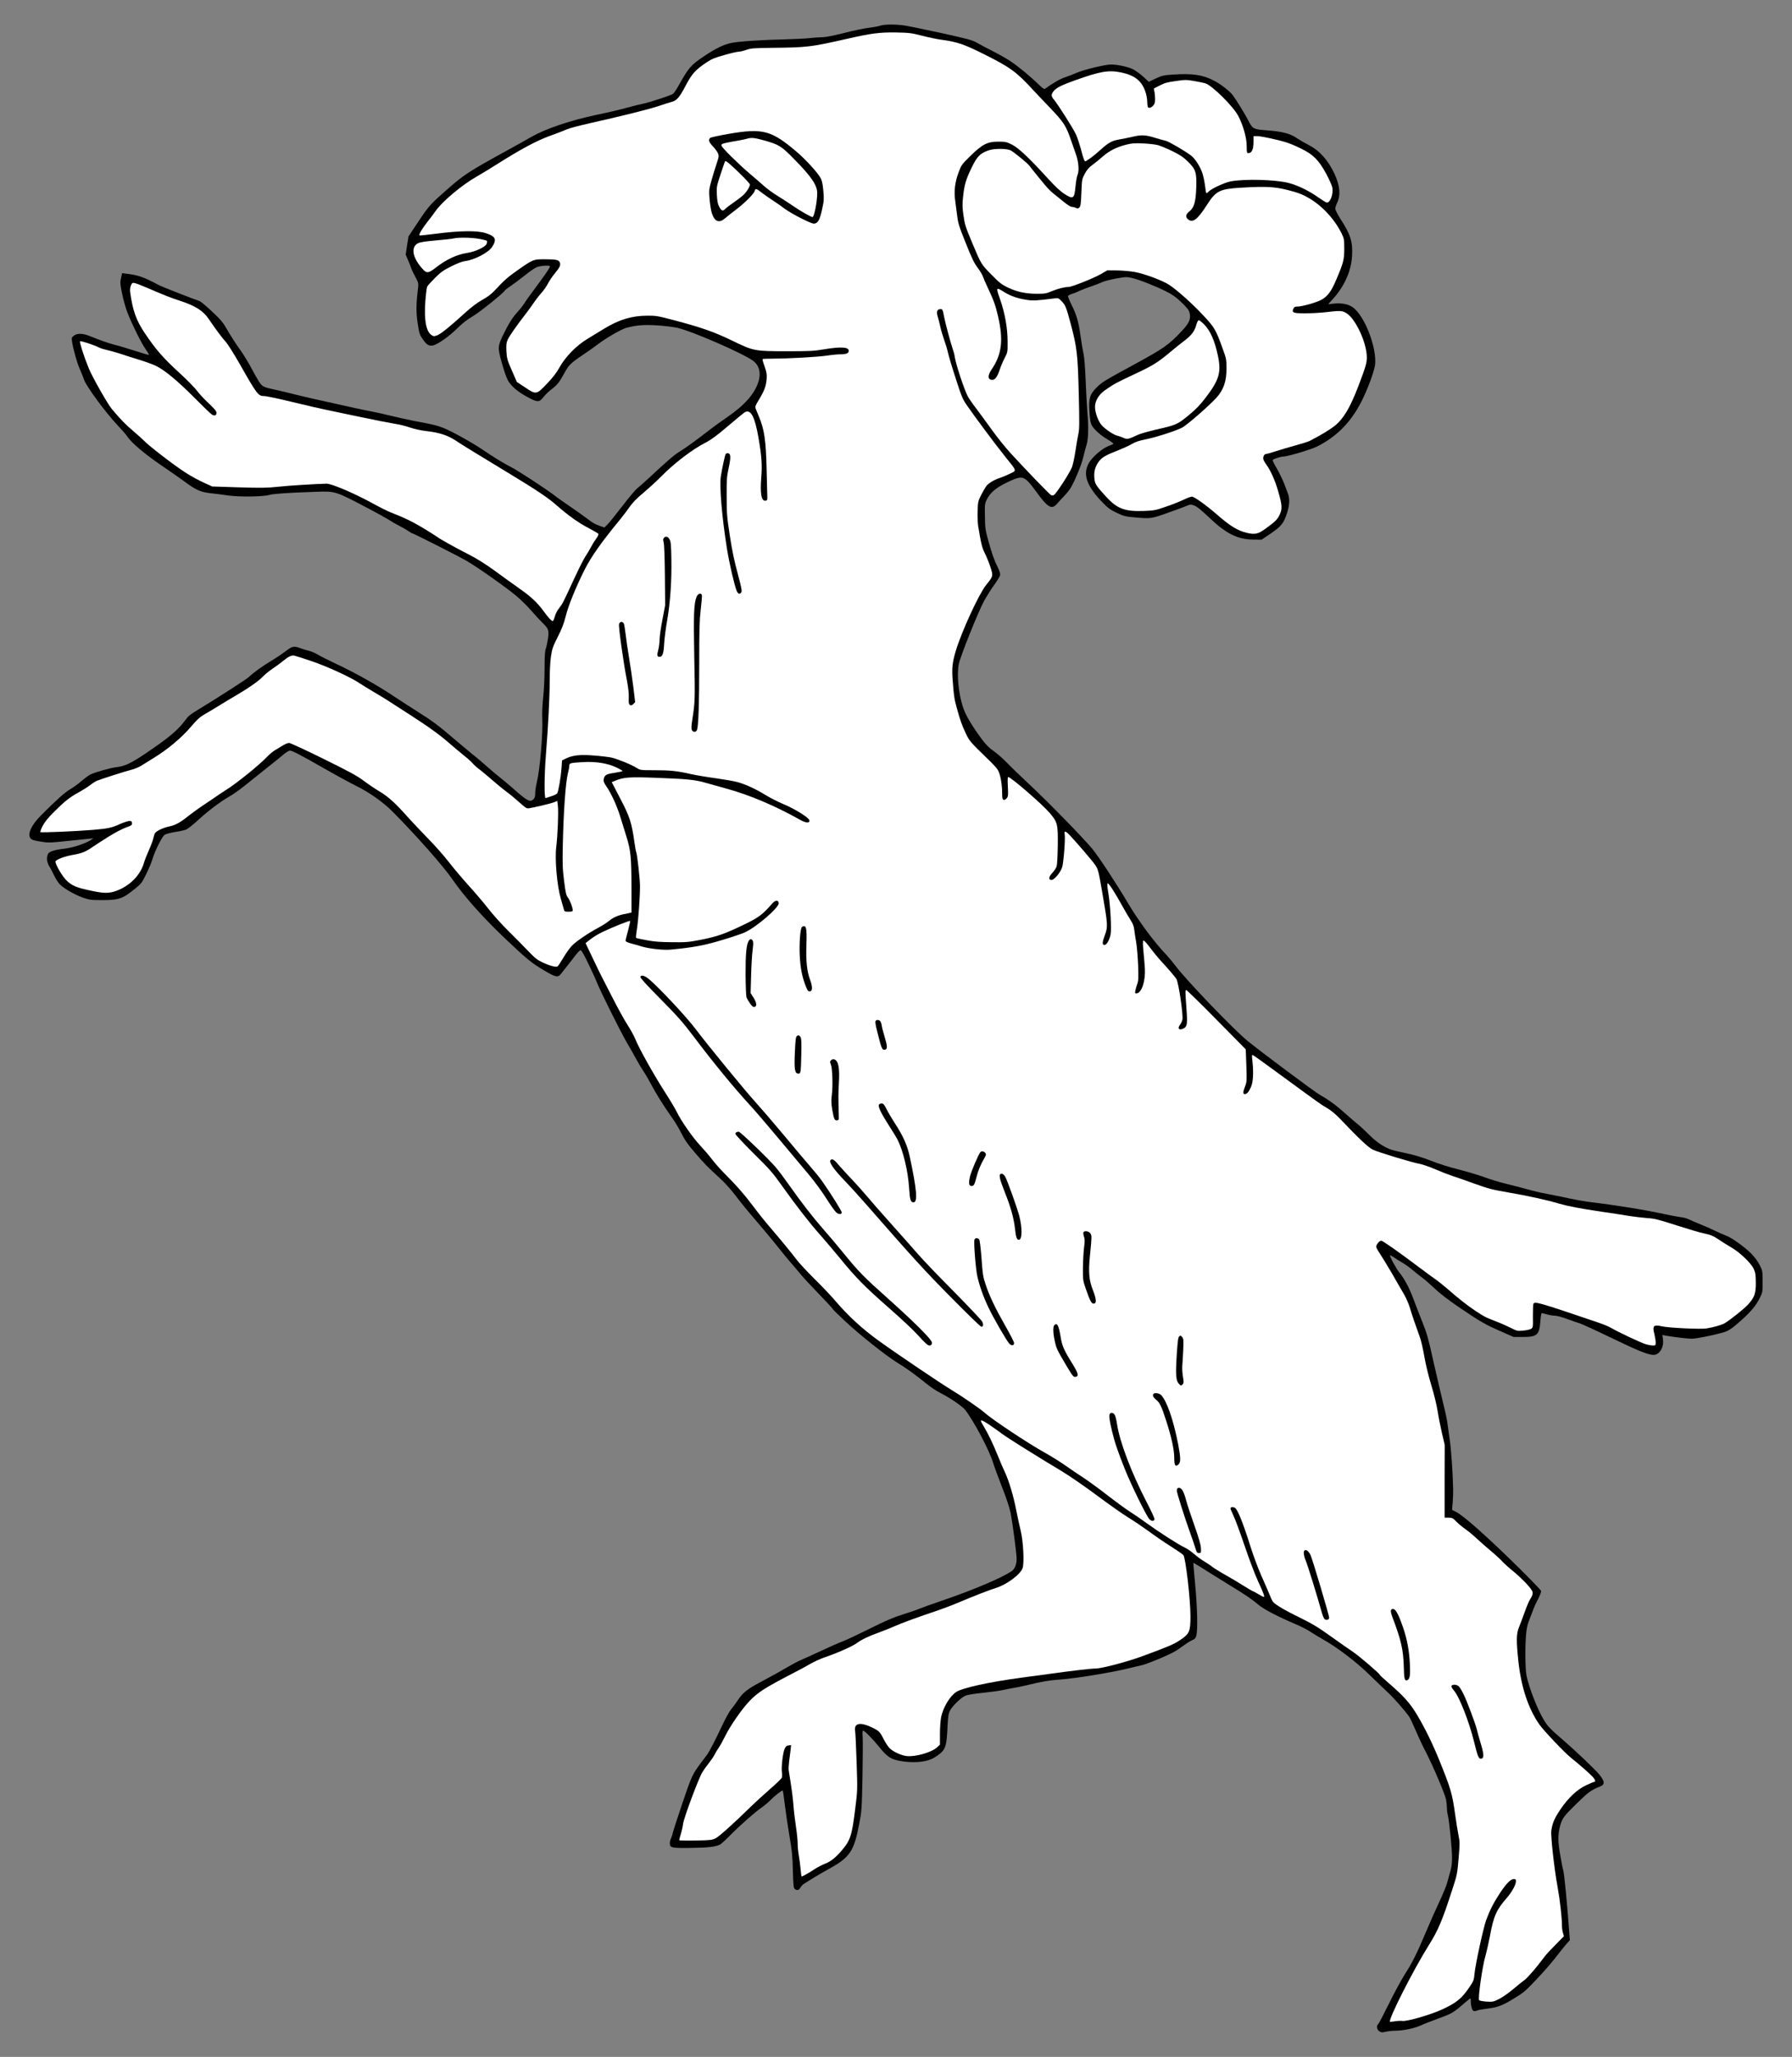
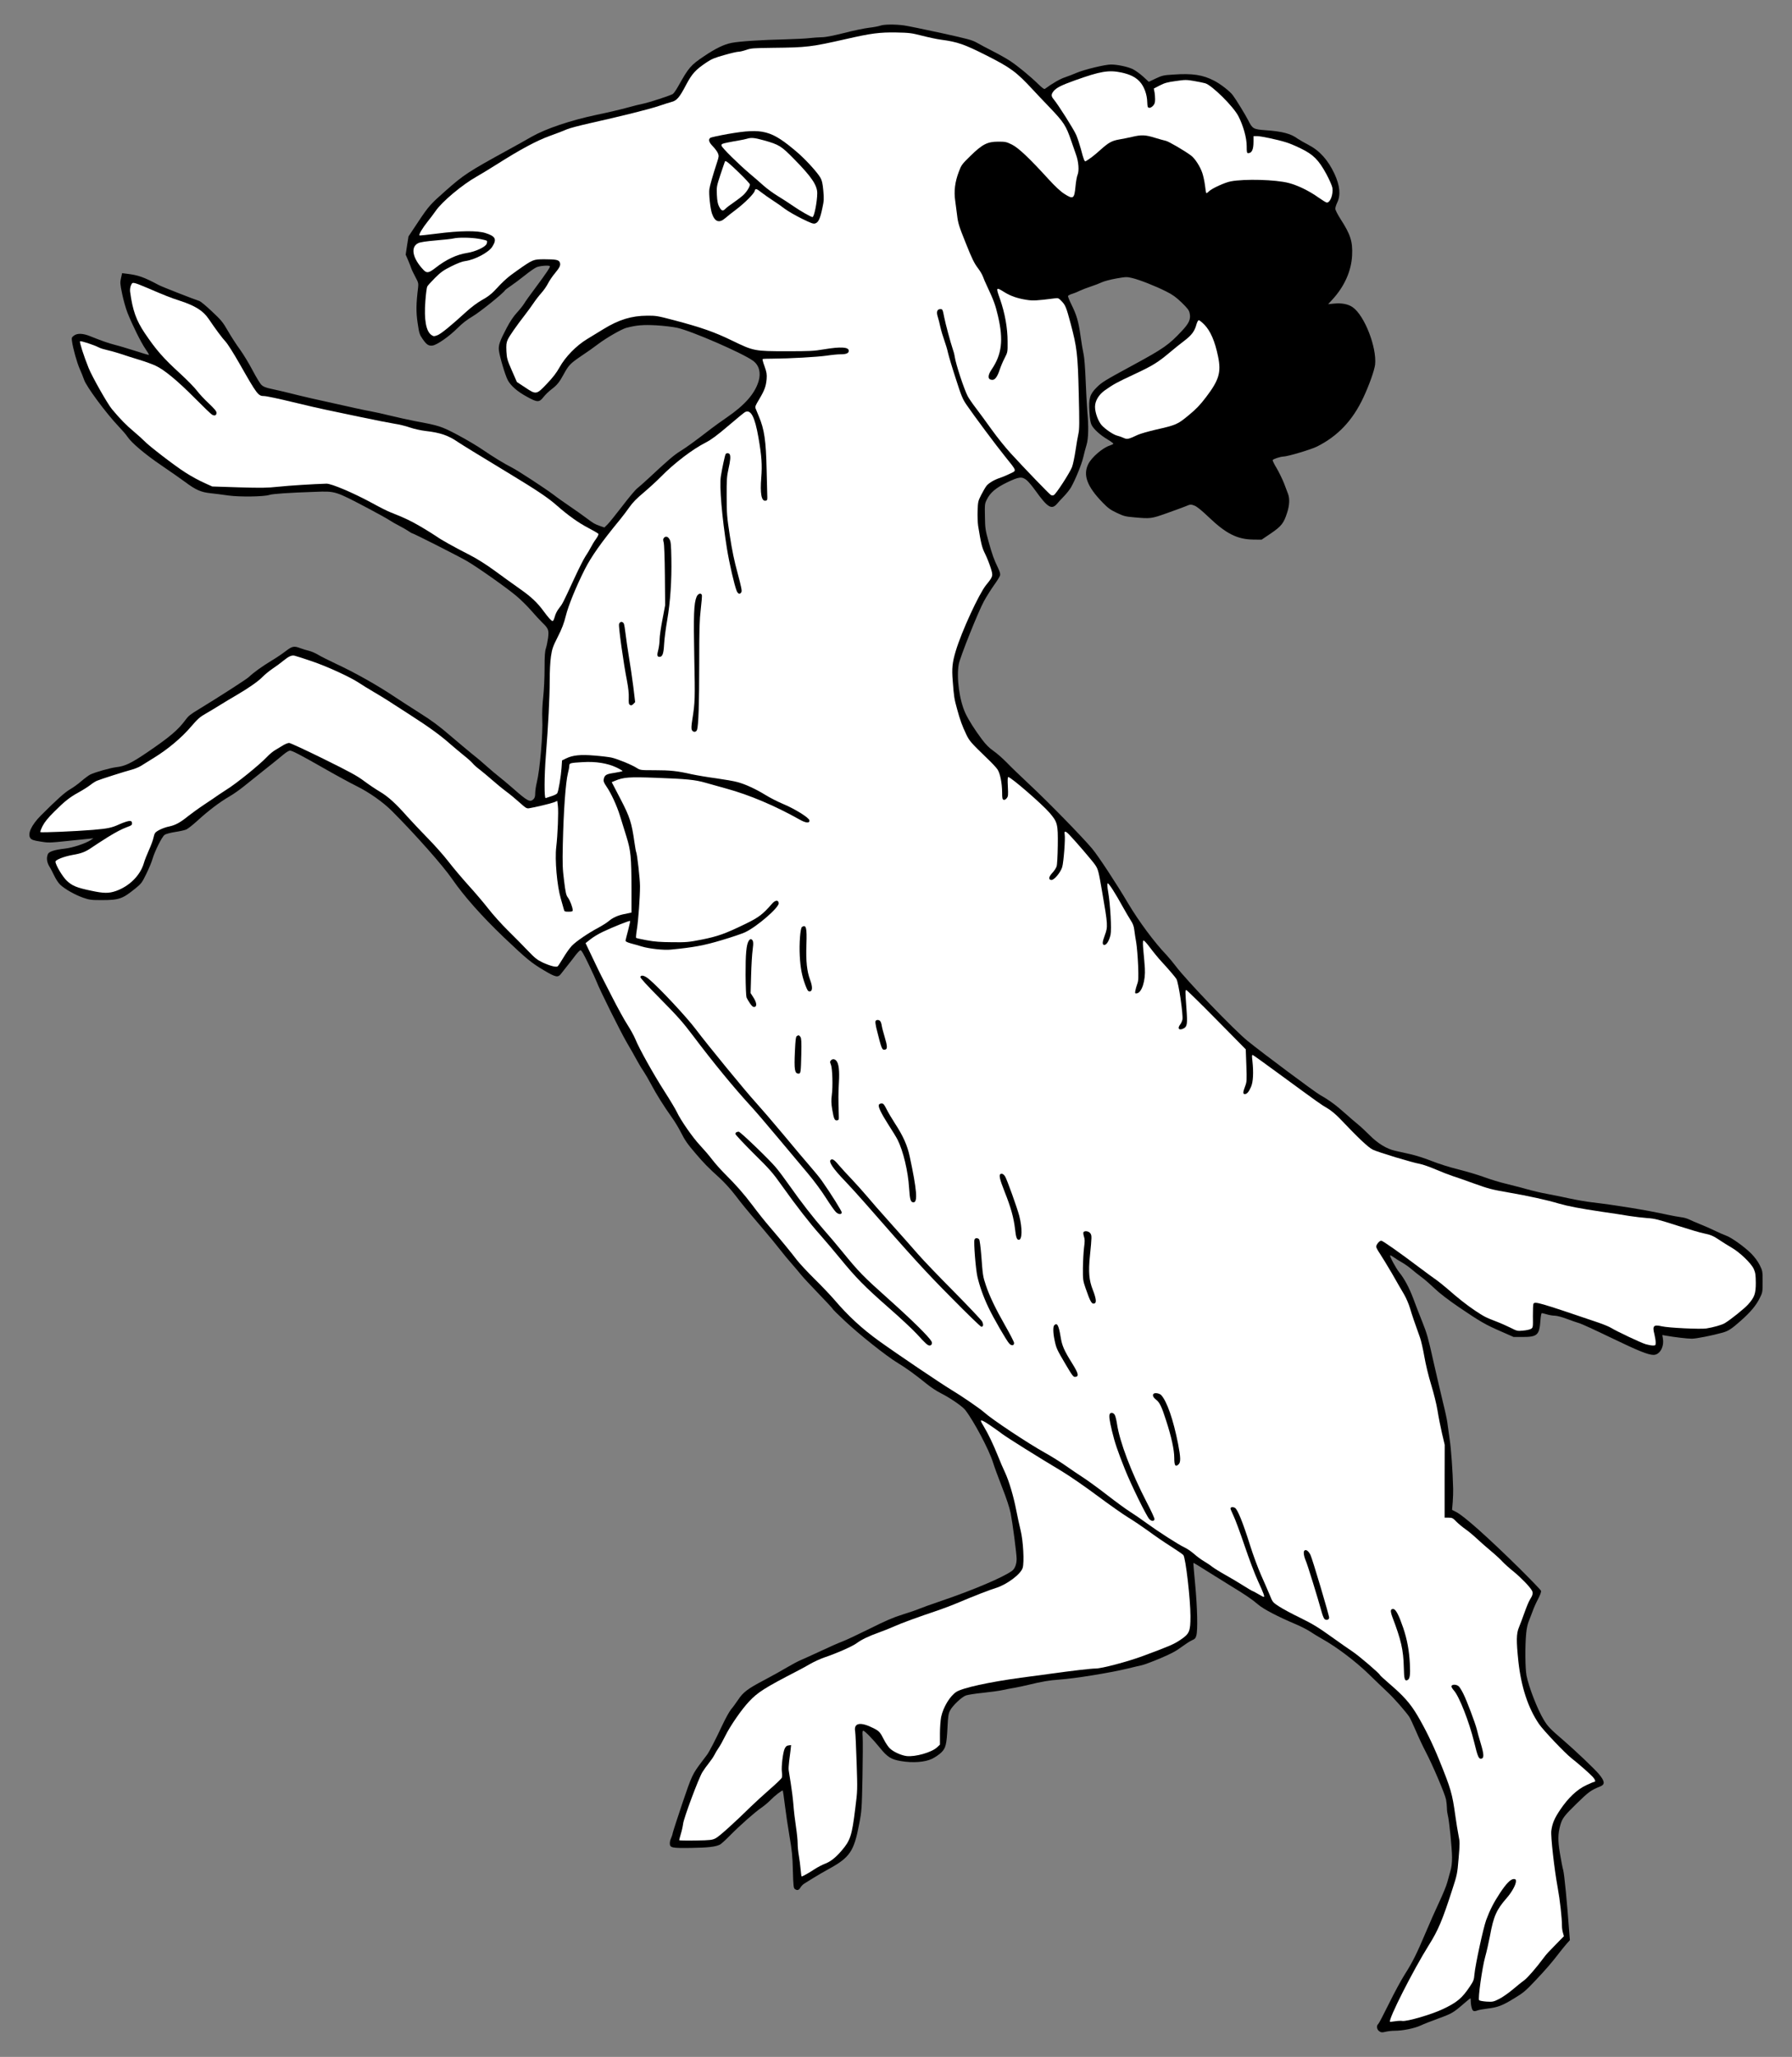
<svg xmlns="http://www.w3.org/2000/svg" version="1.1" viewBox="45 81 274.5 315" width="274.5" height="315">
  <rect x="45" y="81" width="274.5" height="315" fill="#808080" stroke="none" />
  <defs>
    <clipPath id="artboard_clip_path">
      <path d="M 45 81 L 319.5 81 L 319.5 347.538 L 281.492 396 L 45 396 Z" />
    </clipPath>
  </defs>
  <g id="Ram_Clymant_(1)" stroke="none" stroke-opacity="1" stroke-dasharray="none" fill="none" fill-opacity="1">
    <title>Ram Clymant (1)</title>
    <g id="Ram_Clymant_(1)_Art" clip-path="url(#artboard_clip_path)">
      <title>Art</title>
      <g id="Group_53">
        <g id="Graphic_90">
          <path d="M 179.844 84.929 C 179.596 85.02 178.8 85.177 178.082 85.255 C 177.364 85.347 175.641 85.699 174.245 86.065 C 172.522 86.495 171.452 86.704 170.851 86.704 C 170.381 86.717 169.546 86.769 169.011 86.835 C 168.476 86.9 166.766 86.991 165.226 87.03 C 161.675 87.109 158.243 87.331 157.068 87.566 C 155.893 87.801 154.64 88.401 152.878 89.589 C 150.803 90.972 150.49 91.351 148.897 94.196 C 148.584 94.757 148.206 95.306 148.062 95.397 C 147.684 95.632 144.42 96.702 143.494 96.885 C 143.063 96.963 141.98 97.237 141.092 97.485 C 140.205 97.733 138.116 98.229 136.459 98.569 C 132.386 99.43 128.653 100.683 126.395 101.962 C 125.534 102.458 123.955 103.346 122.871 103.933 C 116.737 107.301 116.071 107.731 113.278 110.198 C 110.942 112.26 110.68 112.548 109.101 114.91 L 107.574 117.207 L 107.352 118.604 L 107.143 120 L 107.522 120.875 C 107.731 121.358 107.939 121.893 107.992 122.076 C 108.044 122.258 108.318 122.833 108.605 123.368 C 109.075 124.242 109.114 124.386 109.049 124.999 C 108.736 127.571 108.723 128.745 108.971 130.455 C 109.206 132.035 109.271 132.243 109.715 132.883 C 110.341 133.797 110.667 134.005 111.281 133.914 C 111.986 133.797 113.826 132.504 115.066 131.264 C 115.81 130.52 116.528 129.959 117.415 129.437 C 118.499 128.798 122.062 125.939 122.349 125.469 C 122.388 125.391 122.793 125.091 123.237 124.791 C 123.68 124.49 124.633 123.786 125.351 123.211 C 126.056 122.637 126.878 122.063 127.178 121.932 C 127.674 121.71 129.058 121.593 129.228 121.762 C 129.332 121.867 128.64 122.898 127.022 125.065 C 126.252 126.096 125.469 127.179 125.299 127.479 C 125.116 127.78 124.62 128.406 124.176 128.889 C 123.654 129.45 123.119 130.259 122.61 131.225 C 121.553 133.235 121.331 133.875 121.422 134.645 C 121.527 135.598 122.401 138.508 122.78 139.213 C 123.25 140.088 124.229 140.949 125.691 141.745 C 127.309 142.646 127.596 142.646 128.249 141.811 C 128.523 141.458 129.071 140.923 129.476 140.623 C 130.35 139.957 130.69 139.527 131.342 138.326 C 132.112 136.916 132.347 136.668 134.057 135.506 C 134.945 134.919 136.106 134.097 136.641 133.679 C 137.868 132.752 140.179 131.421 140.922 131.212 C 142.515 130.795 143.494 130.716 145.53 130.821 C 146.639 130.886 148.075 131.056 148.728 131.199 C 150.934 131.682 158.778 135.089 160.37 136.263 C 161.284 136.942 161.597 138.104 161.193 139.409 C 160.618 141.289 159.091 143.038 156.35 144.917 C 155.463 145.531 154.379 146.301 153.949 146.64 C 151.43 148.585 150.163 149.498 149.237 150.073 C 148.271 150.66 147.357 151.443 144.277 154.315 C 143.624 154.928 142.867 155.581 142.606 155.79 C 142.345 155.985 141.314 157.212 140.309 158.531 C 139.304 159.836 138.286 161.102 138.038 161.337 L 137.581 161.781 L 136.968 161.572 C 136.106 161.272 135.923 161.167 134.814 160.332 C 134.279 159.927 133.156 159.131 132.308 158.557 C 131.46 157.982 130.311 157.173 129.763 156.742 C 128.353 155.698 124.346 153.075 123.393 152.592 C 122.206 151.991 120.548 150.973 118.943 149.877 C 118.159 149.329 116.45 148.324 115.157 147.632 C 112.625 146.288 112.26 146.17 108.644 145.504 C 107.639 145.309 105.903 144.93 104.794 144.656 C 103.684 144.382 102.366 144.095 101.857 144.003 C 101.361 143.912 100.304 143.703 99.508 143.521 C 98.725 143.338 97.432 143.051 96.636 142.881 C 93.726 142.254 91.233 141.68 89.392 141.21 C 88.348 140.949 87.043 140.649 86.469 140.532 C 85.738 140.375 85.333 140.218 85.072 139.97 C 84.863 139.788 84.25 138.783 83.702 137.738 C 83.166 136.707 82.292 135.272 81.77 134.541 C 81.235 133.823 80.412 132.544 79.929 131.708 C 79.133 130.325 78.898 130.038 77.463 128.693 C 76.601 127.871 75.74 127.166 75.557 127.101 C 74.852 126.892 69.853 124.934 69.357 124.673 C 67.008 123.42 66.172 123.133 64.436 122.924 L 63.706 122.833 L 63.536 123.59 C 63.379 124.268 63.392 124.477 63.719 126.044 C 63.914 126.983 64.28 128.276 64.541 128.928 C 65.298 130.821 66.59 133.431 67.256 134.397 C 67.595 134.88 67.843 135.311 67.817 135.35 C 67.778 135.376 66.851 135.115 65.755 134.749 C 64.645 134.397 63.275 133.979 62.687 133.836 C 61.617 133.562 60.534 133.183 58.889 132.518 C 57.728 132.035 56.827 131.995 56.305 132.413 C 55.979 132.661 55.952 132.739 56.031 133.275 C 56.187 134.384 56.775 136.498 57.205 137.477 C 57.453 138.012 57.741 138.77 57.871 139.135 C 58.197 140.166 61.278 144.317 63.157 146.288 C 63.706 146.862 64.319 147.567 64.502 147.854 C 65.141 148.82 67.23 150.582 69.749 152.292 C 71.106 153.205 72.712 154.341 73.338 154.798 C 74.996 156.038 75.779 156.377 77.254 156.534 C 77.932 156.612 79.172 156.755 80.008 156.886 C 81.718 157.121 85.451 157.069 86.26 156.795 C 86.743 156.625 89.301 156.455 93.19 156.325 C 96.454 156.207 96.271 156.155 101.622 158.974 C 103.006 159.705 104.376 160.475 104.689 160.684 C 105.003 160.893 105.629 161.258 106.099 161.493 C 106.569 161.728 107.196 162.094 107.496 162.29 C 107.796 162.498 108.083 162.668 108.135 162.668 C 108.318 162.668 115.249 166.179 116.502 166.91 C 118.199 167.902 122.532 170.956 124.059 172.235 C 124.738 172.797 125.782 173.828 126.382 174.52 C 126.983 175.211 127.753 176.047 128.092 176.373 C 129.019 177.261 129.097 177.495 128.954 178.696 C 128.875 179.244 128.732 179.962 128.627 180.276 C 128.471 180.719 128.418 181.411 128.418 183.356 C 128.418 184.792 128.327 186.671 128.21 187.741 C 128.079 188.955 128.027 190.13 128.066 191.057 C 128.184 193.328 127.701 198.94 127.231 200.807 C 127.1 201.355 126.983 202.099 126.983 202.464 C 126.983 202.96 126.917 203.195 126.722 203.391 C 126.2 203.913 125.795 203.691 123.576 201.733 C 122.832 201.081 121.879 200.285 121.475 199.971 C 121.07 199.658 120.209 198.94 119.569 198.366 C 118.943 197.792 117.924 196.93 117.311 196.46 C 116.711 195.977 115.223 194.724 113.996 193.68 C 112.299 192.218 111.203 191.396 109.297 190.195 C 107.939 189.334 106.282 188.264 105.616 187.82 C 102.836 185.953 99.429 184.035 96.375 182.612 C 95.305 182.103 94.091 181.502 93.7 181.255 C 93.308 181.02 92.695 180.759 92.329 180.667 C 91.977 180.589 91.389 180.406 91.037 180.276 C 90.045 179.897 89.771 179.949 88.779 180.706 C 88.296 181.085 87.291 181.764 86.547 182.207 C 85.124 183.069 83.871 183.969 83.127 184.674 C 82.762 185.027 78.572 187.715 75.492 189.595 C 74.147 190.404 73.86 190.639 73.442 191.213 C 72.268 192.806 71.015 193.863 67.465 196.278 C 65.076 197.896 64.11 198.353 62.766 198.496 C 61.891 198.601 59.49 199.28 58.824 199.619 C 58.563 199.75 57.949 200.206 57.453 200.637 C 56.958 201.068 56.174 201.629 55.718 201.89 C 54.934 202.347 53.747 203.404 51.28 205.871 C 49.792 207.359 49.165 208.743 49.674 209.382 C 49.87 209.617 50.17 209.721 51.188 209.878 C 52.402 210.087 52.585 210.074 55.235 209.8 C 56.749 209.643 58.302 209.486 58.654 209.447 L 59.307 209.382 L 58.876 209.669 C 58.106 210.178 56.109 210.831 54.934 210.961 C 53.329 211.144 52.468 211.418 52.324 211.823 C 52.089 212.41 52.18 213.063 52.559 213.689 C 52.768 214.016 53.107 214.681 53.329 215.151 C 53.551 215.621 53.942 216.221 54.217 216.482 C 54.908 217.148 56.501 218.049 57.741 218.479 C 58.68 218.806 58.968 218.845 60.547 218.845 C 63.249 218.845 63.745 218.675 65.755 217.044 C 66.642 216.326 66.76 216.169 67.412 214.825 C 67.804 214.029 68.235 212.998 68.365 212.528 C 68.705 211.353 69.814 209.134 70.206 208.86 C 70.388 208.716 71.08 208.534 71.811 208.416 C 72.516 208.312 73.286 208.142 73.521 208.038 C 73.769 207.933 74.578 207.294 75.335 206.602 C 76.954 205.127 78.65 203.835 80.164 202.96 C 80.752 202.621 81.731 201.929 82.344 201.433 C 82.958 200.937 84.419 199.763 85.607 198.823 C 86.795 197.883 88.074 196.852 88.453 196.526 C 88.831 196.212 89.262 195.951 89.405 195.951 C 89.758 195.951 90.945 196.565 94.678 198.692 C 96.454 199.71 98.685 200.924 99.612 201.381 C 101.583 202.36 103.658 203.822 105.055 205.218 C 108.592 208.756 112.847 213.559 114.283 215.647 C 116.097 218.271 118.838 221.351 122.166 224.536 C 125.704 227.89 126.343 228.425 128.34 229.613 C 130.115 230.67 130.468 230.736 130.924 230.148 C 131.094 229.926 131.525 229.391 131.877 228.934 C 132.243 228.49 132.791 227.773 133.117 227.342 C 133.444 226.911 133.796 226.546 133.913 226.52 C 134.057 226.494 134.409 227.094 135.166 228.673 C 135.741 229.874 136.289 231.075 136.38 231.323 C 136.772 232.406 140.035 238.984 141.014 240.655 C 141.601 241.66 142.345 242.952 142.645 243.527 C 142.959 244.101 143.402 244.832 143.637 245.158 C 143.859 245.484 144.355 246.333 144.734 247.051 C 145.478 248.473 146.705 250.431 147.905 252.115 C 148.336 252.702 148.923 253.681 149.237 254.295 C 149.942 255.678 150.268 256.148 151.586 257.688 C 152.813 259.124 153.492 259.829 155.215 261.382 C 155.946 262.048 156.977 263.183 157.642 264.058 C 158.869 265.65 159 265.82 161.793 269.096 C 162.733 270.205 163.934 271.654 164.456 272.333 C 164.978 272.999 165.787 273.991 166.27 274.526 C 166.74 275.061 167.392 275.831 167.706 276.223 C 168.019 276.614 169.246 277.932 170.407 279.133 C 171.582 280.347 172.535 281.378 172.535 281.43 C 172.535 281.496 173.37 282.318 174.401 283.284 C 176.699 285.437 180.758 288.661 182.52 289.732 C 183.851 290.528 185.183 291.507 187.062 293.021 C 187.623 293.478 188.563 294.091 189.15 294.378 C 190.56 295.096 192.44 296.375 192.87 296.949 C 194.176 298.633 196.512 303.045 197.099 304.937 C 197.308 305.616 197.948 307.352 198.509 308.788 C 199.175 310.459 199.631 311.881 199.814 312.73 C 200.101 314.204 200.728 318.929 200.728 319.739 C 200.728 320.548 200.454 321.253 200.023 321.566 C 198.692 322.545 194.084 324.503 189.242 326.147 C 187.702 326.669 186.148 327.231 185.783 327.387 C 185.431 327.544 184.295 327.935 183.277 328.249 C 181.841 328.692 180.667 329.202 178.187 330.441 C 176.398 331.329 174.506 332.217 173.971 332.412 C 173.436 332.608 172 333.248 170.773 333.822 C 169.559 334.383 168.162 335.023 167.693 335.219 C 167.223 335.414 166.257 335.936 165.526 336.367 C 164.808 336.798 163.242 337.672 162.054 338.299 C 159.522 339.63 158.843 340.139 158.047 341.34 C 157.721 341.823 157.251 342.476 156.977 342.789 C 156.716 343.115 156.115 344.199 155.645 345.204 C 154.601 347.435 153.648 349.263 153.322 349.707 C 153.192 349.889 152.813 350.385 152.487 350.816 C 151.064 352.695 150.96 352.93 149.524 357.159 C 148.767 359.417 148.101 361.467 148.049 361.715 C 148.01 361.963 147.879 362.328 147.788 362.524 C 147.684 362.72 147.605 363.059 147.605 363.268 C 147.605 363.986 147.866 364.038 150.868 363.999 C 153.466 363.96 154.627 363.829 155.306 363.477 C 155.489 363.372 156.167 362.759 156.807 362.106 C 158.347 360.54 160.657 358.504 161.636 357.838 C 162.067 357.538 162.681 357.029 163.007 356.689 C 163.659 356.011 164.808 355.123 164.912 355.215 C 164.939 355.254 165.082 356.246 165.226 357.42 C 165.369 358.595 165.683 360.736 165.931 362.171 C 166.309 364.364 166.4 365.213 166.453 367.458 C 166.518 369.768 166.557 370.159 166.753 370.29 C 167.105 370.551 167.366 370.486 167.601 370.081 C 167.719 369.872 167.98 369.598 168.189 369.468 C 168.384 369.35 168.998 368.972 169.533 368.632 C 170.068 368.293 171.125 367.679 171.882 367.262 C 175.185 365.461 175.811 364.547 176.607 360.344 C 176.999 358.334 177.012 358.073 177.116 353.1 C 177.168 350.268 177.182 347.514 177.142 346.992 C 177.09 346.274 177.116 346.052 177.234 346.052 C 177.456 346.052 178.748 347.383 179.779 348.662 C 180.928 350.085 181.515 350.45 183.003 350.699 C 184.843 351.012 186.697 350.868 187.78 350.346 C 188.237 350.124 188.863 349.693 189.177 349.393 C 189.868 348.728 190.012 348.166 190.142 345.465 C 190.221 343.846 190.286 343.415 190.521 342.972 C 190.899 342.215 192.322 340.87 192.962 340.648 C 193.249 340.544 194.424 340.361 195.572 340.244 C 196.721 340.126 198.039 339.943 198.509 339.839 C 198.979 339.735 199.827 339.565 200.401 339.474 C 200.976 339.369 201.942 339.173 202.555 339.017 C 204.591 338.521 205.74 338.325 207.254 338.221 C 209.695 338.051 214.916 337.202 217.761 336.524 C 218.622 336.315 219.588 336.08 219.915 336.015 C 220.241 335.95 221.494 335.48 222.708 334.971 C 224.405 334.253 225.162 333.848 225.971 333.235 C 226.558 332.804 227.276 332.334 227.576 332.204 C 228.02 332.021 228.15 331.877 228.255 331.473 C 228.49 330.65 228.412 327.27 228.085 323.733 C 227.903 321.905 227.785 320.378 227.811 320.352 C 227.85 320.326 228.855 320.939 230.056 321.709 C 231.257 322.467 232.849 323.459 233.58 323.902 C 235.695 325.181 236.843 325.965 237.718 326.722 C 238.527 327.426 240.746 328.588 243.63 329.802 C 244.348 330.115 245.288 330.598 245.719 330.885 C 246.136 331.159 246.972 331.681 247.585 332.021 C 249.739 333.222 252.636 335.414 254.647 337.359 C 255.691 338.377 257.009 339.643 257.583 340.178 C 258.562 341.092 260.246 343.024 260.859 343.898 C 261.003 344.107 261.46 345.086 261.877 346.052 C 262.282 347.018 262.961 348.454 263.378 349.25 C 264.436 351.26 266.354 355.763 266.511 356.611 C 266.576 356.99 266.642 357.59 266.642 357.916 C 266.642 358.243 266.707 358.726 266.772 358.974 C 266.981 359.692 267.425 364.09 267.425 365.474 C 267.425 366.335 267.346 366.988 267.164 367.575 C 267.033 368.045 266.811 368.815 266.694 369.272 C 266.576 369.742 266.028 371.086 265.467 372.274 C 264.906 373.462 263.966 375.589 263.378 376.986 C 262.034 380.17 261.381 381.489 260.168 383.394 C 259.632 384.23 258.549 386.24 257.753 387.858 C 256.957 389.477 256.226 390.873 256.121 390.965 C 255.808 391.213 255.9 391.826 256.278 392.074 C 256.565 392.27 256.696 392.283 257.257 392.152 C 257.622 392.061 258.262 391.996 258.667 391.996 C 259.88 391.996 261.669 391.63 262.595 391.2 C 263.065 390.978 264.318 390.482 265.375 390.103 C 267.385 389.372 267.633 389.229 269.213 387.858 C 269.735 387.401 270.192 387.036 270.231 387.036 C 270.27 387.036 270.296 387.258 270.296 387.519 C 270.296 387.793 270.361 388.237 270.44 388.498 C 270.583 389.033 270.779 389.098 271.392 388.863 C 271.575 388.798 272.241 388.68 272.867 388.602 C 274.447 388.406 275.139 388.145 276.94 387.036 C 278.349 386.188 278.689 385.9 280.19 384.308 C 281.808 382.598 282.67 381.606 283.962 379.922 C 284.301 379.492 284.771 378.904 285.019 378.63 L 285.476 378.121 L 285.385 376.999 C 285.045 372.339 284.627 368.058 284.458 367.418 C 284.34 367.014 284.118 365.839 283.949 364.808 C 283.622 362.863 283.635 361.884 284.001 360.54 C 284.288 359.483 284.614 359.052 286.52 357.199 C 288.347 355.41 288.7 355.149 290.175 354.562 C 290.88 354.262 290.814 353.753 289.914 352.682 C 289.248 351.886 286.311 349.093 284.523 347.553 C 282.448 345.765 282.095 345.412 281.469 344.368 C 280.503 342.776 279.172 339.343 278.832 337.594 C 278.623 336.485 278.597 333.078 278.78 331.159 C 278.845 330.415 279.015 329.658 279.185 329.267 C 279.328 328.914 279.589 328.249 279.759 327.779 C 279.916 327.309 280.294 326.461 280.594 325.899 C 280.934 325.247 281.103 324.777 281.051 324.62 C 281.012 324.49 279.498 322.923 277.697 321.135 C 272.854 316.371 269.213 313.121 268.025 312.534 L 267.425 312.234 L 267.529 311.033 C 267.581 310.367 267.607 309.453 267.594 308.984 C 267.529 306.334 267.294 302.953 267.059 301.413 C 266.916 300.447 266.759 299.299 266.707 298.868 C 266.655 298.437 266.354 297.028 266.028 295.736 C 265.715 294.443 265.049 291.598 264.553 289.405 C 263.796 285.973 263.561 285.15 262.856 283.401 C 262.413 282.292 261.786 280.686 261.473 279.825 C 260.846 278.167 260.102 276.784 259.319 275.831 C 258.823 275.204 257.831 273.377 257.949 273.26 C 257.975 273.221 258.21 273.338 258.445 273.508 C 258.68 273.69 259.228 274.03 259.659 274.278 C 260.089 274.513 260.794 275.009 261.225 275.374 C 261.656 275.74 262.386 276.327 262.856 276.666 C 263.326 277.019 264.201 277.789 264.814 278.376 C 265.519 279.055 266.85 280.073 268.469 281.182 C 271.719 283.388 272.554 283.871 274.93 284.902 L 276.861 285.751 L 278.219 285.751 C 280.477 285.751 280.803 285.463 280.96 283.271 C 281.012 282.553 281.09 282.096 281.182 282.096 C 281.26 282.096 281.612 282.187 281.965 282.292 C 282.317 282.396 282.852 282.488 283.153 282.488 C 283.479 282.488 284.275 282.696 285.058 282.997 C 285.802 283.271 286.651 283.571 286.951 283.649 C 287.238 283.728 289.352 284.693 291.65 285.803 C 295.918 287.865 297.458 288.492 298.293 288.492 C 299.22 288.492 299.925 287.304 299.729 286.038 L 299.638 285.45 L 300.147 285.542 C 301.465 285.777 303.462 286.012 304.154 286.012 C 304.819 286.012 307.221 285.542 308.865 285.085 C 309.753 284.837 310.249 284.511 311.646 283.271 C 313.199 281.887 313.995 280.934 314.582 279.747 C 314.987 278.937 315 278.846 315 277.267 C 315 275.661 314.987 275.622 314.543 274.721 C 314.243 274.134 313.786 273.521 313.238 272.959 C 312.168 271.902 310.171 270.48 309.348 270.205 C 309.009 270.088 308.317 269.775 307.795 269.527 C 307.273 269.266 306.255 268.809 305.524 268.522 C 304.793 268.221 303.984 267.882 303.71 267.739 C 303.449 267.608 302.914 267.451 302.522 267.412 C 302.13 267.36 301.178 267.19 300.382 267.021 C 297.132 266.303 292.602 265.572 288.765 265.115 C 288.047 265.037 286.546 264.776 285.437 264.541 C 284.327 264.293 282.735 263.979 281.913 263.823 C 281.09 263.679 279.707 263.353 278.845 263.105 C 277.984 262.87 276.535 262.492 275.635 262.27 C 274.721 262.061 273.259 261.604 272.371 261.278 C 271.484 260.951 269.696 260.416 268.404 260.09 C 267.02 259.751 265.336 259.215 264.292 258.798 C 263.326 258.406 261.851 257.936 261.029 257.754 C 260.207 257.571 259.15 257.336 258.68 257.231 C 257.387 256.931 256.043 256.109 254.764 254.817 C 254.151 254.203 253.367 253.472 253.002 253.185 C 252.65 252.898 251.788 252.167 251.109 251.554 C 249.687 250.275 248.59 249.465 247.194 248.682 C 246.319 248.173 238.449 242.313 236.099 240.407 C 234.011 238.71 226.702 231.101 225.083 228.934 C 224.666 228.386 224.026 227.616 223.661 227.224 C 221.846 225.345 219.419 222.056 217.826 219.38 C 216.051 216.365 213.232 212.084 212.292 210.961 C 210.791 209.173 205.583 203.835 202.725 201.172 C 201.38 199.919 199.801 198.392 199.214 197.779 C 198.613 197.165 197.713 196.369 197.204 196.017 C 196.525 195.547 196.042 195.064 195.402 194.215 C 194.319 192.767 193.392 191.305 192.896 190.261 C 191.97 188.303 191.487 184.766 191.865 182.716 C 192.061 181.633 194.88 174.585 195.729 173.058 C 196.12 172.34 196.825 171.23 197.282 170.591 C 197.739 169.951 198.156 169.286 198.196 169.103 C 198.248 168.894 198.143 168.529 197.882 167.98 C 197.269 166.727 196.982 165.918 196.421 163.908 C 195.938 162.172 195.898 161.898 195.872 160.097 C 195.833 158.27 195.846 158.126 196.159 157.512 C 196.669 156.455 197.543 155.711 199.266 154.876 C 201.093 154.001 201.524 153.949 202.255 154.524 C 202.529 154.745 203.142 155.476 203.625 156.155 C 205.479 158.739 206.092 159.105 206.915 158.152 C 207.136 157.891 207.632 157.356 208.011 156.964 C 208.389 156.573 208.846 155.985 209.029 155.685 C 209.682 154.55 210.661 152.187 210.922 151.078 C 211.065 150.451 211.3 149.564 211.444 149.107 C 211.731 148.154 211.77 146.314 211.548 143.873 C 211.483 143.051 211.365 140.962 211.3 139.239 C 211.222 137.334 211.104 135.768 210.987 135.258 C 210.882 134.789 210.661 133.523 210.517 132.452 C 210.204 130.22 209.93 129.268 209.12 127.636 C 208.807 127.009 208.572 126.409 208.598 126.331 C 208.637 126.239 208.925 126.096 209.225 126.004 C 209.538 125.913 210.06 125.704 210.386 125.535 C 210.713 125.378 211.47 125.078 212.083 124.882 C 212.697 124.686 213.454 124.386 213.78 124.229 C 214.106 124.073 215.085 123.812 215.96 123.655 C 217.461 123.394 217.604 123.381 218.414 123.577 C 219.497 123.825 221.964 124.791 223.621 125.626 C 224.639 126.135 225.122 126.487 226.01 127.336 C 226.884 128.184 227.132 128.51 227.224 128.928 C 227.433 129.855 227.172 130.468 226.062 131.656 C 224.039 133.823 223.243 134.371 218.609 136.89 C 214.224 139.266 213.793 139.527 212.984 140.336 C 211.94 141.38 211.757 141.993 211.874 144.043 C 211.94 145.165 212.044 145.752 212.214 146.092 C 212.54 146.731 213.532 147.632 214.655 148.298 C 215.177 148.611 215.581 148.911 215.542 148.963 C 215.503 149.029 215.255 149.146 214.981 149.237 C 213.897 149.59 212.24 151.012 211.718 152.044 C 210.856 153.727 211.509 155.489 213.858 157.917 C 214.72 158.805 215.085 159.079 216.064 159.536 C 217.134 160.045 217.382 160.11 218.74 160.227 C 221.22 160.449 221.35 160.436 223.634 159.627 C 224.783 159.222 226.101 158.739 226.558 158.557 C 227.367 158.217 227.393 158.217 227.955 158.426 C 228.346 158.57 229.051 159.144 230.213 160.253 C 232.836 162.746 234.546 163.608 237.013 163.634 L 238.253 163.647 L 239.663 162.694 C 241.281 161.598 241.66 161.115 242.169 159.496 C 242.534 158.374 242.573 157.369 242.312 156.664 C 242.208 156.416 241.934 155.672 241.686 155.006 C 241.425 154.354 240.916 153.31 240.55 152.683 C 240.172 152.07 239.911 151.522 239.95 151.456 C 240.041 151.287 241.177 150.921 241.568 150.921 C 242.208 150.921 245.81 149.851 246.724 149.394 C 249.935 147.789 252.206 145.387 253.85 141.863 C 254.738 139.97 255.534 137.712 255.638 136.838 C 255.913 134.175 254.007 129.294 252.193 128.041 C 251.514 127.571 250.509 127.375 249.36 127.492 L 248.447 127.584 L 249.034 126.944 C 250.927 124.908 251.997 122.519 252.114 120.118 C 252.219 117.99 251.879 116.92 250.326 114.518 C 249.895 113.84 249.543 113.148 249.543 112.965 C 249.543 112.783 249.674 112.365 249.83 112.039 C 250.391 110.89 250.248 109.402 249.413 107.614 C 248.434 105.512 247.141 104.077 245.458 103.202 C 244.805 102.863 244.035 102.419 243.748 102.223 C 242.717 101.466 241.451 101.127 238.866 100.944 C 236.974 100.801 236.856 100.722 236.204 99.43 C 235.812 98.647 234.311 96.193 233.841 95.58 C 233.384 94.966 231.988 93.883 231.009 93.374 C 229.273 92.46 227.641 92.212 224.744 92.421 C 223.23 92.512 223.021 92.565 222.042 93.021 L 220.972 93.531 L 220.097 92.721 C 219.614 92.291 218.91 91.781 218.518 91.586 C 217.709 91.207 216.155 90.881 215.177 90.881 C 214.263 90.881 211.052 91.664 209.93 92.147 C 209.434 92.369 208.624 92.669 208.141 92.839 C 207.424 93.061 206.118 93.818 205.074 94.601 C 204.957 94.692 204.683 94.509 204.03 93.87 C 202.764 92.643 200.819 91.038 199.723 90.333 C 199.214 89.993 198.039 89.328 197.112 88.858 C 196.199 88.388 195.076 87.801 194.632 87.54 C 193.928 87.135 193.249 86.952 189.15 86.052 C 186.579 85.49 184.021 84.968 183.46 84.89 C 182.115 84.707 180.418 84.72 179.844 84.929 Z" fill="black" />
        </g>
        <g id="Graphic_89">
          <path d="M 186.24 86.469 C 187.206 86.717 188.537 87.004 189.177 87.083 C 191.656 87.409 192.727 87.788 196.016 89.445 C 199.84 91.377 200.662 91.99 203.208 94.731 C 203.599 95.162 204.787 96.415 205.831 97.498 C 207.959 99.73 208.298 100.252 209.081 102.537 C 209.355 103.346 209.695 104.325 209.838 104.716 C 210.217 105.76 210.321 107.144 210.073 107.744 C 209.956 108.005 209.812 108.815 209.747 109.546 C 209.564 111.464 209.407 111.569 208.024 110.681 C 207.45 110.316 206.653 109.572 205.609 108.436 C 202.699 105.238 201.015 103.646 200.023 103.15 C 199.175 102.732 199.018 102.693 197.922 102.693 C 196.251 102.693 195.481 103.085 193.64 104.886 C 192.348 106.152 192.257 106.269 191.865 107.327 C 191.278 108.867 191.108 110.276 191.317 111.725 C 191.408 112.365 191.539 113.344 191.604 113.918 C 191.748 115.171 191.904 115.667 192.936 118.225 C 193.901 120.653 194.228 121.319 194.867 122.154 C 195.141 122.519 195.455 123.055 195.572 123.368 C 195.677 123.668 195.964 124.347 196.212 124.856 C 197.204 126.957 197.478 127.701 197.869 129.385 C 198.731 133.066 198.47 135.272 196.89 137.595 C 196.238 138.548 196.29 139.174 197.021 139.174 C 197.426 139.174 197.791 138.665 198.13 137.634 C 198.287 137.151 198.626 136.342 198.887 135.846 C 199.357 134.932 199.357 134.932 199.344 133.301 C 199.344 131.212 198.927 128.941 198.183 126.801 C 197.53 124.973 197.556 124.934 198.809 125.717 C 199.788 126.331 200.832 126.696 202.242 126.918 C 203.26 127.075 203.743 127.049 206.64 126.683 C 207.084 126.618 207.189 126.67 207.632 127.14 C 208.207 127.74 208.337 128.067 209.003 130.56 C 209.969 134.188 210.099 135.258 210.243 141.236 C 210.36 145.792 210.347 146.744 210.191 147.436 C 210.086 147.88 209.89 149.042 209.747 150.007 C 209.603 150.973 209.368 152.109 209.212 152.527 C 208.872 153.414 206.732 156.716 206.405 156.834 C 206.288 156.886 206.092 156.873 205.975 156.808 C 205.74 156.677 202.033 152.84 199.801 150.399 C 199.044 149.577 197.739 147.958 196.917 146.81 C 196.094 145.661 194.998 144.16 194.476 143.481 C 193.954 142.803 193.392 141.98 193.223 141.654 C 192.635 140.479 191.435 136.838 191.252 135.663 C 191.213 135.337 191.056 134.749 190.912 134.358 C 190.586 133.392 189.829 130.573 189.633 129.581 C 189.398 128.38 189.385 128.341 189.046 128.341 C 188.55 128.341 188.406 128.758 188.641 129.489 C 188.746 129.829 188.942 130.547 189.046 131.082 C 189.163 131.617 189.438 132.531 189.646 133.105 C 189.855 133.679 190.116 134.554 190.221 135.05 C 190.338 135.559 190.86 137.321 191.408 138.991 C 192.257 141.654 192.466 142.137 193.066 143.011 C 194.241 144.721 197.582 149.211 198.979 150.934 C 200.832 153.244 200.78 153.036 199.644 153.571 C 199.135 153.819 198.47 154.093 198.183 154.184 C 197.347 154.445 196.447 154.98 196.107 155.411 C 195.938 155.633 195.572 156.26 195.298 156.795 C 194.828 157.721 194.802 157.852 194.75 159.222 C 194.724 160.019 194.763 161.05 194.828 161.506 C 195.272 164.247 195.416 164.848 195.885 165.788 C 196.159 166.336 196.538 167.289 196.734 167.902 C 197.151 169.22 197.151 169.233 196.042 170.604 C 194.946 171.974 192.309 177.691 191.408 180.68 C 190.873 182.468 190.782 183.343 190.939 185.288 C 191.121 187.715 191.174 188.016 191.617 189.621 C 192.074 191.292 192.374 192.127 193.014 193.471 C 193.497 194.476 193.706 194.724 196.251 197.178 C 196.917 197.805 197.608 198.549 197.791 198.823 C 198.196 199.41 198.496 200.898 198.509 202.386 C 198.509 203.208 198.548 203.417 198.731 203.482 C 198.861 203.535 199.031 203.456 199.201 203.248 C 199.436 202.96 199.449 202.804 199.383 201.459 C 199.331 200.441 199.344 199.998 199.449 199.998 C 199.84 199.998 204.578 204.096 205.753 205.453 C 206.993 206.902 207.071 207.163 207.032 210.492 C 207.006 212.11 206.941 213.415 206.849 213.689 C 206.771 213.937 206.471 214.394 206.184 214.694 C 205.635 215.295 205.57 215.699 206.027 215.765 C 206.445 215.83 207.463 214.616 207.711 213.781 C 207.933 213.011 208.207 209.408 208.089 208.782 C 207.985 208.207 208.207 208.22 208.807 208.847 C 209.721 209.787 212.37 212.88 212.749 213.441 C 213.219 214.146 213.271 214.342 213.845 217.683 C 214.707 222.643 214.72 222.93 214.237 224.222 C 213.832 225.306 213.819 225.71 214.172 225.71 C 214.511 225.71 214.902 225.058 215.111 224.17 C 215.294 223.348 215.085 219.524 214.746 217.566 C 214.615 216.848 214.589 216.365 214.668 216.287 C 214.798 216.156 215.816 217.735 217.043 219.967 C 217.422 220.646 217.944 221.534 218.192 221.925 C 218.544 222.447 218.688 222.852 218.753 223.426 C 218.805 223.857 218.936 224.731 219.053 225.384 C 219.157 226.024 219.288 227.59 219.34 228.843 C 219.405 230.827 219.392 231.205 219.197 231.714 C 219.079 232.041 218.949 232.498 218.91 232.732 C 218.844 233.137 218.87 233.163 219.144 233.124 C 219.901 233.02 220.489 231.192 220.371 229.274 C 220.332 228.634 220.228 227.459 220.149 226.65 C 220.058 225.684 220.045 225.136 220.136 225.045 C 220.215 224.966 220.567 225.332 221.168 226.128 C 221.664 226.794 222.447 227.747 222.917 228.256 C 223.856 229.261 225.031 230.631 225.201 230.918 C 225.54 231.479 226.258 236.387 226.127 237.144 C 226.075 237.366 225.932 237.705 225.788 237.888 C 225.292 238.515 225.618 238.867 226.323 238.489 C 226.858 238.214 226.911 237.771 226.741 235.473 C 226.545 232.746 226.545 232.628 226.728 232.628 C 226.806 232.628 228.894 234.664 231.348 237.157 L 235.825 241.699 L 235.917 244.179 C 235.995 246.516 235.982 246.698 235.721 247.377 C 235.381 248.265 235.368 248.552 235.682 248.552 C 236.008 248.552 236.295 248.225 236.634 247.442 C 236.961 246.711 237.039 245.223 236.843 243.474 C 236.752 242.626 236.752 242.522 236.935 242.587 C 237.052 242.639 238.801 243.892 240.824 245.38 C 247.102 249.974 247.363 250.17 248.303 250.705 C 248.864 251.032 249.569 251.619 250.196 252.259 C 253.132 255.352 254.594 256.722 255.286 257.062 C 256.082 257.453 261.329 259.046 262.491 259.242 C 262.909 259.32 264.005 259.698 264.945 260.103 C 265.884 260.508 267.046 260.951 267.529 261.108 C 268.012 261.252 269.487 261.774 270.818 262.257 C 272.998 263.04 273.52 263.183 276.104 263.627 C 279.067 264.136 281.978 264.776 283.805 265.324 C 285.15 265.715 287.042 266.081 290.397 266.577 C 291.871 266.786 293.751 267.073 294.573 267.216 C 295.396 267.347 296.649 267.491 297.34 267.543 C 298.45 267.608 299.037 267.765 301.843 268.665 C 303.632 269.24 305.511 269.801 306.033 269.892 C 307.064 270.101 307.456 270.271 308.539 271.002 C 308.931 271.263 309.675 271.733 310.197 272.033 C 311.515 272.79 313.251 274.46 313.643 275.335 C 313.904 275.922 313.943 276.249 313.956 277.462 C 313.956 279.12 313.76 279.668 312.768 280.778 C 312.194 281.417 310.014 283.166 309.179 283.649 C 308.722 283.91 307.508 284.263 306.386 284.445 C 305.524 284.589 300.603 284.354 299.572 284.119 C 298.293 283.819 298.084 284.041 298.424 285.333 C 298.528 285.764 298.619 286.325 298.619 286.586 C 298.619 287.03 298.593 287.056 298.189 287.056 C 297.954 287.056 297.458 286.964 297.105 286.86 C 296.374 286.651 292.602 284.863 291.806 284.367 C 291.519 284.184 290.632 283.819 289.835 283.545 C 280.607 280.412 280.124 280.282 279.889 280.673 C 279.837 280.739 279.811 281.587 279.811 282.553 C 279.837 284.237 279.824 284.315 279.537 284.498 C 279.367 284.602 278.832 284.733 278.323 284.772 C 277.436 284.863 277.37 284.837 276.365 284.328 C 275.791 284.041 274.786 283.597 274.12 283.349 C 272.593 282.762 272.306 282.618 270.883 281.665 C 269.683 280.856 268.364 279.825 266.642 278.311 C 266.093 277.841 265.362 277.254 265.01 277.006 C 264.644 276.758 263.535 275.948 262.53 275.191 C 259.254 272.724 256.8 271.002 256.578 271.002 C 256.304 271.002 255.808 271.602 255.808 271.928 C 255.808 272.059 256.069 272.542 256.382 272.999 C 256.696 273.468 257.531 274.839 258.236 276.04 C 258.928 277.254 259.75 278.689 260.076 279.224 C 260.389 279.76 260.794 280.699 260.977 281.313 C 261.277 282.331 261.747 283.728 262.53 285.881 C 262.7 286.351 262.987 287.643 263.183 288.753 C 263.392 289.966 263.809 291.689 264.227 293.06 C 264.631 294.378 265.049 296.062 265.206 297.041 C 265.349 297.967 265.663 299.534 265.884 300.5 L 266.302 302.262 L 266.289 307.848 L 266.289 313.421 L 266.889 313.421 C 267.438 313.421 267.555 313.474 268.077 314.022 C 268.404 314.348 269.043 314.883 269.513 315.209 C 269.983 315.536 270.74 316.175 271.21 316.619 C 271.68 317.063 272.646 317.911 273.363 318.512 C 274.081 319.112 274.89 319.856 275.152 320.156 C 275.426 320.457 276.196 321.148 276.861 321.683 C 278.036 322.649 279.367 324.02 279.681 324.62 C 279.863 324.959 279.785 325.299 279.354 325.978 C 279.185 326.239 278.819 327.126 278.532 327.935 C 278.245 328.745 277.866 329.763 277.684 330.193 C 277.266 331.172 277.253 332.269 277.592 335.48 C 278.023 339.356 279.067 342.554 280.738 345.008 C 281.391 345.974 284.706 349.459 285.698 350.242 C 286.755 351.064 288.582 352.669 289 353.139 C 289.365 353.557 289.457 353.883 289.209 353.883 C 289.13 353.883 288.582 354.105 287.982 354.392 C 286.572 355.045 285.215 356.337 284.001 358.138 C 283.087 359.496 282.774 360.266 282.63 361.388 C 282.526 362.224 283.087 367.249 283.596 370.003 C 283.962 372 284.262 374.715 284.262 375.928 C 284.262 376.242 284.327 376.725 284.419 377.012 L 284.562 377.521 L 283.662 378.434 C 282.239 379.883 281.86 380.275 281.456 380.836 C 280.385 382.285 279.002 383.89 278.493 384.256 C 278.18 384.478 277.397 385.104 276.757 385.652 C 276.104 386.201 275.165 386.866 274.643 387.127 C 273.755 387.571 273.651 387.584 272.711 387.532 C 272.163 387.493 271.654 387.401 271.575 387.323 C 271.366 387.114 272.045 382.298 272.502 380.679 C 272.711 379.935 273.037 378.5 273.233 377.482 C 273.781 374.467 274.225 373.462 275.817 371.647 C 276.6 370.747 277.214 369.624 277.214 369.102 C 277.214 368.828 277.149 368.763 276.887 368.763 C 276.405 368.763 275.739 369.442 274.786 370.877 C 273.781 372.404 273.233 373.488 272.659 375.028 C 272.202 376.281 270.988 381.906 270.857 383.342 C 270.792 384.177 270.714 384.386 270.179 385.183 C 268.965 387.01 268.195 387.662 265.989 388.694 C 264.266 389.516 260.481 390.612 259.802 390.495 C 259.58 390.456 259.071 390.482 258.68 390.547 C 258.288 390.612 257.936 390.638 257.923 390.625 C 257.609 390.325 261.447 382.755 263.874 378.878 C 265.297 376.62 265.963 375.041 267.477 370.329 C 268.195 368.136 268.234 367.954 268.43 365.604 C 268.625 363.32 268.625 363.085 268.417 362.08 C 268.299 361.48 268.077 360.148 267.934 359.104 C 267.451 355.632 267.268 355.006 265.441 350.49 C 264.436 348.023 263.313 345.726 262.099 343.676 C 261.003 341.836 260.011 340.727 257.792 338.821 C 257.048 338.181 256.409 337.594 256.369 337.503 C 256.265 337.229 253.067 334.501 252.18 333.926 C 251.736 333.639 250.274 332.608 248.917 331.642 C 246.92 330.207 246.045 329.684 244.192 328.771 C 242.939 328.17 241.464 327.374 240.929 327.022 C 239.963 326.395 239.937 326.356 239.506 325.286 C 239.258 324.685 238.658 323.302 238.175 322.219 C 237.692 321.135 236.935 319.086 236.491 317.663 C 235.381 314.139 234.559 312.103 234.155 311.907 C 233.815 311.738 233.489 311.803 233.489 312.025 C 233.489 312.116 233.698 312.586 233.933 313.095 C 234.181 313.591 234.951 315.653 235.629 317.663 C 236.308 319.673 237.235 322.14 237.705 323.145 C 238.579 325.038 238.762 325.56 238.579 325.56 C 238.514 325.56 238.122 325.351 237.705 325.103 C 237.287 324.855 236.895 324.646 236.843 324.646 C 236.791 324.646 236.178 324.281 235.473 323.837 C 234.781 323.393 233.528 322.649 232.706 322.192 C 231.883 321.736 230.97 321.161 230.683 320.939 C 230.395 320.704 229.834 320.339 229.443 320.104 C 229.051 319.882 228.359 319.373 227.916 318.982 C 227.472 318.59 226.793 318.133 226.415 317.964 C 225.514 317.546 222.447 315.575 220.632 314.257 C 219.836 313.669 218.714 312.899 218.126 312.534 C 217.539 312.168 215.986 311.033 214.668 310.015 C 213.362 308.997 211.692 307.783 210.974 307.313 C 210.256 306.856 209.016 306.008 208.233 305.459 C 207.437 304.898 206.027 304.011 205.1 303.502 C 202.425 302.014 196.89 298.333 195.768 297.302 C 195.181 296.767 192.257 294.757 190.743 293.856 C 189.085 292.851 182.442 288.374 179.635 286.351 C 177.064 284.498 174.937 282.54 172.874 280.125 C 172.235 279.381 170.838 277.906 169.768 276.862 C 168.711 275.818 167.497 274.513 167.079 273.978 C 166.218 272.842 164.664 270.949 162.876 268.861 C 162.185 268.065 161.01 266.59 160.266 265.585 C 158.882 263.758 157.825 262.557 155.893 260.625 C 155.319 260.051 154.497 259.111 154.066 258.55 C 153.635 257.976 152.8 257.01 152.226 256.396 C 151.116 255.221 149.25 252.533 148.675 251.293 C 148.493 250.901 147.631 249.452 146.757 248.095 C 145.047 245.419 142.919 241.608 142.319 240.133 C 142.11 239.624 141.575 238.658 141.131 237.966 C 140.674 237.275 139.643 235.395 138.821 233.79 C 137.999 232.184 137.242 230.683 137.124 230.474 C 137.007 230.253 136.406 229.039 135.806 227.76 L 134.697 225.436 L 135.441 224.849 C 135.845 224.523 136.68 224.014 137.294 223.726 C 138.978 222.93 141.458 221.938 141.523 222.043 C 141.549 222.082 141.405 222.748 141.21 223.492 C 141.001 224.249 140.831 224.953 140.818 225.058 C 140.818 225.188 141.092 225.319 141.64 225.475 C 142.084 225.593 142.854 225.802 143.337 225.958 C 144.499 226.298 146.665 226.533 147.736 226.428 C 151.234 226.089 152.813 225.802 155.554 224.979 C 157.094 224.523 158.713 223.974 159.143 223.766 C 160.958 222.917 164.377 219.941 164.286 219.302 C 164.221 218.78 163.751 218.832 163.255 219.406 C 161.845 221.025 161.232 221.495 159.196 222.487 C 156.076 224.001 154.98 224.392 152.513 224.888 C 150.464 225.293 150.137 225.319 147.958 225.293 C 146.183 225.28 145.243 225.214 144.068 224.993 C 143.207 224.836 142.476 224.679 142.437 224.627 C 142.397 224.588 142.45 223.974 142.567 223.27 C 142.789 221.834 143.037 218.401 143.037 216.704 C 143.037 215.634 142.593 211.718 142.45 211.483 C 142.41 211.418 142.293 210.766 142.189 210.022 C 141.758 206.98 141.484 206.119 140.035 203.339 L 138.704 200.781 L 139.213 200.572 C 140.505 200.024 141.405 199.958 145.491 200.115 C 150.124 200.285 151.469 200.415 153.022 200.859 C 153.674 201.042 155.136 201.459 156.285 201.773 C 159.809 202.738 163.751 204.409 167.51 206.524 C 168.45 207.059 169.05 207.098 168.985 206.628 C 168.933 206.223 166.74 204.866 164.926 204.109 C 164.116 203.77 162.942 203.169 162.289 202.765 C 160.801 201.851 159.209 201.107 157.995 200.781 C 157.46 200.624 155.985 200.376 154.706 200.193 C 153.413 200.024 151.73 199.736 150.934 199.567 C 148.767 199.071 147.67 198.953 145.269 198.953 C 143.102 198.953 143.089 198.953 142.502 198.588 C 141.745 198.105 139.5 197.191 138.625 197.009 C 138.234 196.93 137.085 196.787 136.054 196.708 C 133.913 196.526 132.713 196.656 131.708 197.152 L 131.094 197.452 L 131.016 198.627 C 130.938 199.828 130.559 202.125 130.363 202.477 C 130.311 202.595 129.919 202.791 129.502 202.921 C 129.084 203.052 128.666 203.195 128.588 203.221 C 128.353 203.313 128.366 199.841 128.614 196.734 C 128.98 192.075 129.202 187.768 129.202 185.314 C 129.202 183.813 129.28 182.325 129.397 181.529 C 129.567 180.367 129.685 180.028 130.442 178.527 C 131.081 177.274 131.394 176.438 131.668 175.329 C 132.06 173.749 133.209 170.917 134.566 168.215 C 135.571 166.231 137.124 164.026 140.009 160.528 C 140.413 160.032 141.053 159.183 141.431 158.648 C 141.901 157.969 142.554 157.304 143.65 156.39 C 144.499 155.672 145.66 154.602 146.235 154.015 C 148.271 151.939 151.09 149.786 153.113 148.768 C 153.962 148.324 154.797 147.71 156.533 146.235 C 157.799 145.152 158.948 144.212 159.104 144.121 C 160.005 143.638 160.618 144.787 161.18 148.01 C 161.675 150.856 161.767 152.213 161.61 154.158 C 161.414 156.573 161.636 157.774 162.263 157.682 C 162.511 157.643 162.55 157.565 162.537 157.121 C 162.524 156.834 162.472 154.954 162.433 152.957 C 162.328 148.467 162.093 146.771 161.232 144.747 C 161.049 144.304 160.827 143.782 160.762 143.599 C 160.631 143.299 160.697 143.129 161.297 142.137 C 162.106 140.78 162.328 140.179 162.433 139.057 C 162.485 138.326 162.446 138.039 162.119 137.112 C 161.897 136.525 161.767 136.016 161.819 135.989 C 161.871 135.95 162.615 135.924 163.464 135.924 C 165.957 135.911 170.133 135.676 171.621 135.467 C 172.378 135.35 173.331 135.258 173.749 135.258 C 174.623 135.258 175.015 135.102 175.015 134.723 C 175.015 134.136 173.788 134.071 171.191 134.501 C 169.677 134.762 168.998 134.789 165.552 134.789 C 160.566 134.789 160.449 134.762 157.159 133.17 C 154.458 131.852 152.408 131.134 148.193 130.025 C 145.765 129.385 145.478 129.333 144.146 129.346 C 141.706 129.359 139.787 129.959 137.424 131.408 C 136.746 131.826 135.623 132.504 134.945 132.922 C 133.261 133.94 131.59 135.663 130.703 137.268 C 130.233 138.104 129.685 138.822 128.758 139.788 C 127.165 141.458 127.139 141.471 125.403 140.31 L 124.176 139.5 L 123.406 137.738 C 122.689 136.107 122.636 135.885 122.571 134.789 C 122.532 133.81 122.558 133.496 122.767 133.027 C 123.028 132.452 124.085 130.938 125.429 129.202 C 125.821 128.693 126.408 127.897 126.722 127.427 C 127.035 126.957 127.57 126.265 127.922 125.874 C 128.275 125.482 128.732 124.83 128.941 124.412 C 129.149 124.007 129.619 123.303 129.985 122.872 C 130.742 121.958 130.911 121.606 130.755 121.201 C 130.611 120.797 130.167 120.705 128.418 120.705 C 126.669 120.705 126.656 120.718 124.203 122.441 C 122.806 123.42 122.219 123.929 120.718 125.548 C 120.235 126.057 119.608 126.527 118.838 126.944 C 118.12 127.349 117.246 128.001 116.436 128.732 C 114.035 130.925 112.56 132.126 112.012 132.335 C 111.49 132.531 111.437 132.531 111.111 132.322 C 110.263 131.774 109.936 129.972 110.158 127.101 C 110.237 126.031 110.367 125.026 110.446 124.882 C 110.511 124.738 111.059 124.138 111.633 123.564 C 112.534 122.663 112.925 122.389 114.126 121.789 C 115.066 121.319 115.81 121.032 116.28 120.979 C 117.729 120.784 119.856 119.661 120.404 118.787 C 121.135 117.625 120.913 117.181 119.347 116.685 C 118.081 116.294 115.471 116.32 111.92 116.777 C 110.485 116.959 109.284 117.09 109.245 117.051 C 109.127 116.92 109.715 115.928 110.485 114.962 C 110.889 114.453 111.451 113.722 111.725 113.318 C 112.691 111.895 115.81 109.285 117.99 108.058 C 118.59 107.718 119.974 106.883 121.044 106.204 C 124.725 103.868 127.231 102.523 129.306 101.779 C 130.363 101.401 131.512 100.957 131.877 100.788 C 132.23 100.631 133.783 100.226 135.336 99.874 C 140.022 98.83 144.59 97.694 145.974 97.211 C 146.692 96.963 147.54 96.702 147.866 96.611 C 148.662 96.415 149.093 95.919 150.085 94.013 C 151.012 92.264 151.547 91.677 153.27 90.528 C 153.988 90.046 154.523 89.824 155.946 89.432 C 156.924 89.145 157.903 88.923 158.125 88.923 C 158.347 88.923 158.869 88.793 159.3 88.649 C 160.005 88.388 160.37 88.362 163.398 88.323 C 168.645 88.27 169.246 88.192 174.662 86.965 C 178.435 86.104 179.727 85.934 182.259 85.973 C 184.308 86.012 184.608 86.052 186.24 86.469 Z" fill="#FFFFFF" />
        </g>
        <g id="Graphic_88">
          <path d="M 216.795 92.108 C 218.1 92.395 218.923 92.8 219.562 93.478 C 220.254 94.209 220.711 95.449 220.737 96.663 C 220.763 97.368 220.802 97.472 221.024 97.511 C 221.181 97.538 221.429 97.407 221.611 97.211 C 221.872 96.937 221.938 96.728 221.938 96.193 C 221.938 95.815 221.898 95.306 221.833 95.045 L 221.742 94.562 L 222.642 94.092 C 223.373 93.713 223.83 93.583 225.096 93.413 C 226.545 93.204 226.741 93.204 227.889 93.4 C 228.568 93.517 229.338 93.674 229.612 93.752 C 230.643 94.053 233.907 97.276 234.69 98.777 C 235.447 100.252 235.969 102.093 235.969 103.372 C 235.969 104.312 235.995 104.455 236.204 104.455 C 236.765 104.442 237.013 103.907 237.013 102.68 L 237.013 101.845 L 237.548 101.845 C 238.135 101.845 240.628 102.367 241.973 102.785 C 242.443 102.915 243.474 103.346 244.257 103.737 C 246.176 104.664 246.998 105.499 248.173 107.653 C 248.643 108.528 249.047 109.454 249.099 109.767 C 249.243 110.772 248.773 112.025 248.251 112.025 C 248.133 112.025 247.546 111.66 246.933 111.229 C 245.575 110.25 243.748 109.363 242.404 109.023 C 240.393 108.501 235.695 108.371 233.528 108.775 C 232.627 108.945 230.683 109.833 230.2 110.29 C 230.004 110.485 229.808 110.616 229.782 110.577 C 229.743 110.551 229.651 110.015 229.586 109.415 C 229.508 108.802 229.325 107.94 229.169 107.483 C 228.842 106.504 228.033 105.251 227.446 104.821 C 226.454 104.077 223.987 102.641 223.569 102.563 C 223.321 102.51 222.564 102.302 221.885 102.093 C 220.463 101.649 219.836 101.623 218.414 101.962 C 217.839 102.093 216.965 102.275 216.469 102.354 C 215.294 102.563 214.85 102.811 213.584 103.933 C 212.684 104.755 211.927 105.33 211.326 105.682 C 211.13 105.8 211 105.473 210.569 103.816 C 210.386 103.15 210.073 102.171 209.851 101.662 C 209.486 100.814 207.11 97.055 206.392 96.193 C 205.988 95.71 206.001 95.436 206.419 94.927 C 206.862 94.418 207.58 94.053 209.616 93.322 C 213.545 91.912 214.824 91.69 216.795 92.108 Z" fill="#FFFFFF" />
        </g>
        <g id="Graphic_87">
-           <path d="M 222.394 103.228 C 222.786 103.346 223.778 103.75 224.6 104.155 C 225.788 104.742 226.258 105.056 226.963 105.747 C 228.164 106.922 228.32 107.418 228.242 109.715 C 228.177 111.882 227.916 112.796 227.198 113.37 C 226.649 113.801 226.558 114.205 226.937 114.545 C 227.681 115.21 228.425 114.662 229.886 112.365 C 231.244 110.25 231.818 109.95 234.925 109.754 C 239.388 109.493 240.485 109.572 243.369 110.407 C 246.163 111.203 248.995 113.722 250.496 116.724 C 250.887 117.534 250.914 117.638 250.914 119.074 C 250.914 120.77 250.796 121.24 249.648 123.929 C 248.917 125.652 248.342 126.409 247.376 126.931 C 246.619 127.336 244.453 127.949 243.761 127.949 C 243.369 127.949 243.239 128.014 243.121 128.276 C 242.847 128.889 243.108 128.993 244.962 128.98 C 245.862 128.98 247.102 128.915 247.716 128.85 C 250.378 128.537 250.587 128.55 251.279 128.98 C 252.702 129.894 254.372 133.549 254.372 135.741 C 254.372 136.59 254.177 137.242 253.067 140.153 C 251.788 143.494 250.757 145.191 249.413 146.248 C 248.603 146.875 247.311 147.645 245.601 148.533 C 245.406 148.637 244.44 148.937 243.448 149.211 C 242.456 149.485 241.072 149.89 240.367 150.125 C 239.676 150.347 239.01 150.53 238.906 150.53 C 238.644 150.53 238.423 151.012 238.527 151.352 C 238.566 151.508 238.736 151.809 238.892 152.031 C 239.61 152.996 240.289 154.484 240.785 156.207 C 241.412 158.374 241.451 158.961 240.981 159.901 C 240.628 160.606 240.328 160.893 238.801 162.002 C 237.744 162.773 237.235 162.89 236.047 162.616 C 234.585 162.277 233.476 161.598 231.335 159.731 C 229.73 158.335 227.929 157.056 227.563 157.056 C 227.407 157.056 226.845 157.265 226.31 157.526 C 225.775 157.787 224.574 158.27 223.634 158.583 C 222.042 159.144 221.833 159.183 220.241 159.248 C 217.291 159.353 216.129 158.922 214.42 157.056 C 212.866 155.359 212.697 155.085 212.631 154.171 C 212.553 153.192 212.762 152.461 213.31 151.691 C 213.793 151.039 214.406 150.686 216.364 149.929 C 217.03 149.668 217.918 149.263 218.335 149.016 C 218.883 148.689 219.484 148.48 220.606 148.258 C 222.173 147.932 224.822 147.084 226.01 146.523 C 226.689 146.209 230.017 143.325 231.296 141.954 C 232.432 140.714 232.888 139.409 232.875 137.347 C 232.875 136.042 232.836 135.885 232.249 134.28 C 231.231 131.46 231.035 131.134 229.299 129.281 C 227.72 127.584 225.462 125.548 224.156 124.66 C 223.178 123.994 220.358 122.937 218.87 122.663 C 218.192 122.533 216.952 122.428 216.129 122.415 L 214.615 122.402 L 213.676 122.95 C 212.54 123.603 209.186 124.947 208.677 124.947 C 208.063 124.947 206.993 125.221 206.066 125.613 C 205.283 125.952 205.022 125.991 203.86 125.991 C 202.137 125.991 200.793 125.704 199.423 125.052 C 198.457 124.595 198.13 124.347 196.877 123.068 C 195.324 121.501 195.311 121.488 194.006 118.395 C 192.844 115.615 192.792 115.432 192.57 113.879 C 192.413 112.809 192.4 112.247 192.518 111.203 C 192.714 109.298 192.949 108.514 193.823 106.7 C 194.672 104.951 195.102 104.507 196.394 104.038 C 197.269 103.724 199.214 103.724 199.827 104.038 C 200.323 104.299 202.411 105.995 202.699 106.4 C 203.103 106.948 205.074 109.363 205.479 109.807 C 205.714 110.068 206.157 110.485 206.484 110.733 C 206.797 110.981 207.463 111.516 207.959 111.921 C 208.481 112.352 209.003 112.678 209.16 112.678 C 209.329 112.678 209.616 112.743 209.799 112.835 C 210.073 112.965 210.178 112.952 210.347 112.769 C 210.53 112.587 210.582 112.169 210.647 110.485 C 210.726 108.475 210.739 108.41 211.17 107.614 C 211.47 107.04 211.796 106.648 212.266 106.309 C 212.631 106.048 213.362 105.46 213.884 105.003 C 214.942 104.077 216.025 103.528 217.539 103.15 C 218.361 102.941 218.818 102.902 220.11 102.967 C 220.972 103.006 222.003 103.124 222.394 103.228 Z" fill="#FFFFFF" />
-         </g>
+           </g>
        <g id="Graphic_86">
          <path d="M 118.355 117.573 C 118.969 117.677 119.517 117.821 119.569 117.873 C 119.634 117.938 119.621 118.147 119.543 118.343 C 119.36 118.826 117.82 119.544 116.541 119.739 C 114.949 119.987 113.356 120.731 111.685 122.037 C 110.68 122.82 110.367 122.872 109.845 122.311 C 108.174 120.536 107.848 118.826 109.062 118.238 C 109.375 118.082 110.263 117.951 111.764 117.821 C 112.991 117.716 114.205 117.586 114.453 117.52 C 115.183 117.338 117.167 117.364 118.355 117.573 Z" fill="#FFFFFF" />
        </g>
        <g id="Graphic_85">
          <path d="M 67.53 125.078 C 70.258 126.252 71.184 126.618 72.49 127.036 C 74.917 127.832 76.092 128.563 76.967 129.842 C 78.024 131.408 79.042 132.779 79.538 133.301 C 79.851 133.627 80.791 135.115 81.691 136.694 C 84.393 141.445 84.55 141.654 85.464 141.654 C 85.79 141.654 87.774 142.072 89.849 142.581 C 91.937 143.09 94.222 143.612 94.939 143.755 C 95.657 143.899 98.007 144.395 100.16 144.852 C 102.314 145.309 104.663 145.766 105.381 145.883 C 106.099 145.987 107.182 146.248 107.796 146.47 C 108.449 146.692 109.441 146.914 110.211 147.005 C 112.429 147.253 113.696 147.684 115.197 148.728 C 115.81 149.133 118.081 150.543 123.158 153.61 C 127.296 156.116 128.954 157.238 130.233 158.361 C 131.995 159.914 133.626 161.076 135.088 161.833 C 135.871 162.25 136.563 162.642 136.641 162.733 C 136.72 162.825 136.615 163.086 136.302 163.53 C 136.041 163.882 135.689 164.456 135.506 164.822 C 135.323 165.174 134.958 165.801 134.684 166.192 C 134.422 166.584 133.665 168.085 133 169.521 C 131.186 173.449 131.172 173.462 130.65 174.128 C 130.363 174.48 130.076 175.042 129.985 175.433 C 129.88 175.812 129.737 176.112 129.658 176.112 C 129.476 176.112 129.032 175.629 128.327 174.676 C 127.322 173.293 126.408 172.431 124.646 171.191 C 123.667 170.499 121.918 169.246 120.77 168.398 C 119.425 167.419 118.055 166.558 116.985 166.01 C 114.505 164.743 112.586 163.673 111.881 163.164 C 111.529 162.916 110.459 162.25 109.493 161.676 C 107.874 160.736 106.974 160.306 104.846 159.47 C 104.402 159.301 103.136 158.674 102.04 158.061 C 99.181 156.507 95.762 155.046 95.005 155.072 C 93.125 155.124 89.314 155.359 87.604 155.542 C 85.92 155.724 84.994 155.737 81.561 155.633 L 77.515 155.502 L 76.471 155.033 C 75.4 154.55 74.369 153.988 73.351 153.336 C 71.785 152.344 67.726 149.224 67.073 148.506 C 66.89 148.311 66.185 147.671 65.507 147.097 C 64.319 146.105 63.379 145.139 62.139 143.651 C 61.447 142.816 59.098 138.665 58.576 137.36 C 57.819 135.493 57.153 133.379 57.258 133.275 C 57.375 133.157 59.32 133.797 60.155 134.214 C 60.403 134.345 60.965 134.514 61.395 134.606 C 61.826 134.697 62.766 134.958 63.484 135.193 C 64.201 135.441 65.494 135.846 66.355 136.107 C 67.217 136.368 68.339 136.773 68.835 137.007 C 70.153 137.621 72.15 139.266 74.852 141.98 C 76.144 143.286 77.332 144.434 77.502 144.512 C 77.893 144.734 78.167 144.604 78.167 144.212 C 78.167 143.977 77.841 143.599 76.98 142.777 C 76.327 142.176 75.505 141.289 75.152 140.819 C 74.8 140.349 73.651 139.174 72.594 138.208 C 69.997 135.833 68.926 134.606 67.177 132.022 C 65.859 130.051 65.311 128.524 64.932 125.678 C 64.893 125.378 64.945 124.986 65.05 124.725 C 65.233 124.308 65.272 124.282 65.663 124.36 C 65.898 124.412 66.747 124.738 67.53 125.078 Z" fill="#FFFFFF" />
        </g>
        <g id="Graphic_84">
          <path d="M 229.443 130.677 C 230.409 131.643 231.113 133.261 231.596 135.65 C 232.079 138.039 231.727 139.213 229.73 141.837 C 228.803 143.051 228.216 143.664 227.067 144.604 C 225.383 146 225.175 146.092 222.003 146.81 C 220.893 147.071 219.654 147.423 219.262 147.606 C 217.826 148.285 217.656 148.311 217.082 148.05 C 216.795 147.919 216.377 147.776 216.155 147.723 C 215.594 147.606 214.328 146.757 213.754 146.118 C 213.219 145.518 212.736 144.199 212.736 143.299 C 212.736 142.398 213.31 141.432 214.237 140.78 C 215.568 139.84 216.025 139.592 218.701 138.339 C 221.507 137.034 222.342 136.525 224.143 135.01 C 224.796 134.449 225.814 133.64 226.401 133.196 C 227.55 132.322 228.007 131.708 228.281 130.651 C 228.385 130.312 228.529 130.038 228.633 130.038 C 228.725 130.038 229.09 130.325 229.443 130.677 Z" fill="#FFFFFF" />
        </g>
        <g id="Graphic_83">
          <path d="M 92.786 182.273 C 95.201 183.095 98.738 184.726 100.069 185.627 C 100.5 185.914 101.492 186.528 102.275 186.984 C 103.045 187.441 103.985 188.002 104.337 188.237 C 104.703 188.472 106.164 189.425 107.6 190.339 C 110.654 192.297 112.416 193.576 113.865 194.855 C 114.439 195.351 115.392 196.16 115.98 196.63 C 116.58 197.1 117.22 197.674 117.402 197.896 C 117.585 198.131 118.107 198.588 118.551 198.914 C 118.982 199.254 119.817 199.945 120.391 200.454 C 120.966 200.963 121.931 201.76 122.545 202.216 C 123.158 202.673 124.098 203.456 124.633 203.939 C 125.482 204.709 125.664 204.827 126.004 204.788 C 126.865 204.657 129.423 204.044 129.88 203.861 L 130.363 203.652 L 130.455 204.409 C 130.572 205.336 130.428 208.86 130.207 210.713 C 129.972 212.632 130.324 216.639 130.898 218.597 C 131.107 219.315 131.316 220.059 131.368 220.255 C 131.447 220.594 131.499 220.62 132.086 220.62 C 132.621 220.62 132.726 220.581 132.726 220.385 C 132.726 219.967 132.308 218.871 131.982 218.44 C 131.721 218.101 131.629 217.696 131.407 215.895 C 131.172 214.042 131.146 213.324 131.212 210.309 C 131.329 205.14 131.642 200.82 131.995 199.41 C 132.112 198.979 132.204 198.47 132.204 198.275 C 132.204 197.857 132.321 197.831 134.318 197.713 C 136.25 197.596 138.051 197.883 139.408 198.523 C 139.957 198.784 140.387 199.045 140.361 199.084 C 140.322 199.136 139.774 199.254 139.121 199.358 C 137.855 199.541 137.607 199.684 137.477 200.337 C 137.424 200.637 137.503 200.872 137.881 201.42 C 138.612 202.477 139.474 204.344 139.97 205.936 C 140.218 206.719 140.661 208.168 140.962 209.134 C 141.627 211.288 141.719 212.227 141.732 217.122 L 141.732 220.751 L 141.445 220.816 C 141.275 220.855 140.857 220.946 140.492 221.012 C 139.591 221.207 138.808 221.573 138.221 222.082 C 137.934 222.317 137.242 222.761 136.654 223.074 C 135.062 223.922 133.287 225.136 132.608 225.828 C 132.282 226.167 131.695 226.989 131.303 227.655 C 130.911 228.308 130.52 228.908 130.428 228.987 C 130.207 229.169 129.215 228.908 128.066 228.373 C 127.283 227.995 126.904 227.694 125.847 226.585 C 125.155 225.854 123.772 224.457 122.793 223.492 C 121.814 222.526 120.444 220.999 119.752 220.098 C 119.06 219.21 117.703 217.618 116.75 216.574 C 115.81 215.53 114.426 213.898 113.682 212.932 C 112.939 211.966 111.503 210.361 110.498 209.343 C 109.506 208.325 108.109 206.85 107.404 206.067 C 105.616 204.044 104.468 203 103.215 202.256 C 102.614 201.903 101.518 201.172 100.787 200.624 C 99.69 199.802 98.581 199.201 94.535 197.204 C 91.833 195.873 89.471 194.777 89.288 194.777 C 89.105 194.777 88.687 194.946 88.361 195.142 C 88.035 195.351 87.5 195.664 87.173 195.86 C 86.847 196.043 86.273 196.513 85.907 196.904 C 84.746 198.131 81.287 200.937 79.694 201.929 C 79.316 202.164 78.807 202.504 78.559 202.673 C 78.311 202.856 77.345 203.509 76.405 204.135 C 75.479 204.749 74.304 205.597 73.795 206.002 C 72.607 206.967 71.889 207.359 70.923 207.568 C 70.075 207.737 69.057 208.207 68.783 208.534 C 68.678 208.651 68.561 209.017 68.496 209.343 C 68.43 209.682 68.117 210.518 67.804 211.209 C 67.491 211.901 67.138 212.802 67.034 213.193 C 66.486 215.06 64.828 216.717 62.766 217.448 C 61.669 217.827 60.912 217.827 58.968 217.409 C 56.762 216.952 56.044 216.652 55.235 215.882 C 54.569 215.256 53.499 213.441 53.499 212.958 C 53.499 212.671 54.817 212.162 56.122 211.927 C 57.506 211.692 58.132 211.444 59.137 210.739 C 59.542 210.452 60.697 209.722 61.471 209.226 C 62.727 208.447 63.64 207.972 64.371 207.698 C 65.167 207.411 65.246 207.333 65.22 207.046 C 65.18 206.772 65.115 206.719 64.776 206.732 C 64.554 206.745 63.888 206.967 63.301 207.228 C 62.1 207.777 61.539 207.894 59.242 208.09 C 56.566 208.312 51.293 208.534 51.188 208.429 C 51.136 208.377 51.293 207.959 51.528 207.489 C 51.841 206.889 52.363 206.236 53.303 205.31 C 54.882 203.73 55.678 203.091 57.088 202.321 C 57.662 202.008 58.432 201.525 58.785 201.251 C 59.15 200.963 59.62 200.663 59.842 200.572 C 60.456 200.311 64.162 199.136 65.115 198.888 C 65.585 198.771 66.264 198.496 66.616 198.275 C 66.982 198.04 67.895 197.478 68.652 197.009 C 70.741 195.716 72.829 193.967 74.226 192.323 C 75.283 191.096 75.609 190.796 76.562 190.261 C 77.162 189.908 78.18 189.308 78.794 188.916 C 79.42 188.525 80.491 187.885 81.169 187.493 C 83.049 186.397 84.563 185.34 85.216 184.661 C 85.542 184.322 86.247 183.747 86.782 183.382 C 87.317 183.03 88.035 182.494 88.361 182.22 C 89.223 181.516 89.653 181.32 90.11 181.411 C 90.332 181.463 91.533 181.842 92.786 182.273 Z" fill="#FFFFFF" />
        </g>
        <g id="Graphic_82">
          <path d="M 196.695 299.299 C 197.295 299.703 198.117 300.291 198.509 300.591 C 199.266 301.165 204.017 304.141 207.645 306.308 C 208.872 307.052 211.222 308.67 213.127 310.093 C 214.955 311.45 217.069 312.938 217.826 313.395 C 218.583 313.852 219.954 314.779 220.88 315.444 C 221.794 316.123 223.347 317.193 224.326 317.807 C 225.305 318.433 226.18 319.034 226.271 319.151 C 226.623 319.621 227.354 325.925 227.354 328.497 C 227.354 330.859 227.211 331.198 225.788 332.151 C 224.796 332.817 224.13 333.104 220.045 334.618 C 217.709 335.48 213.767 336.524 212.84 336.524 C 212.122 336.524 209.316 336.85 205.557 337.372 C 203.795 337.607 201.916 337.868 201.38 337.933 C 196.486 338.599 192.427 339.487 191.474 340.113 C 190.495 340.766 189.49 342.436 189.163 343.95 C 189.072 344.433 188.981 345.556 188.981 346.496 L 188.981 348.179 L 188.537 348.597 C 187.715 349.367 185.196 350.085 183.864 349.928 C 183.042 349.824 181.854 349.289 181.306 348.754 C 181.058 348.519 180.653 347.918 180.405 347.422 C 179.818 346.261 179.675 346.104 178.8 345.66 C 176.79 344.642 175.746 344.838 175.994 346.169 C 176.046 346.43 176.137 348.558 176.216 350.907 C 176.359 355.149 176.359 355.188 176.007 357.969 C 175.498 362.132 175.263 362.85 173.905 364.429 C 173.005 365.487 172.196 366.113 171.36 366.426 C 170.969 366.57 170.251 366.949 169.781 367.249 C 169.011 367.771 167.928 368.371 167.797 368.371 C 167.758 368.371 167.693 367.888 167.64 367.301 C 167.588 366.701 167.471 365.748 167.366 365.173 C 167.262 364.599 167.184 363.751 167.184 363.281 C 167.184 362.811 167.066 361.662 166.923 360.736 C 166.779 359.796 166.596 358.269 166.531 357.342 C 166.453 356.402 166.27 354.94 166.126 354.079 C 165.983 353.218 165.839 352.33 165.813 352.121 C 165.774 351.899 165.813 351.286 165.878 350.751 C 165.957 350.216 166.048 349.432 166.1 349.015 L 166.179 348.245 L 165.8 348.297 C 165.513 348.323 165.369 348.454 165.2 348.793 C 164.926 349.367 164.664 351.599 164.769 352.369 C 164.821 352.682 164.821 353.061 164.769 353.218 C 164.73 353.374 163.881 354.183 162.902 355.032 C 161.923 355.893 160.618 357.081 160.005 357.681 C 157.538 360.109 155.189 362.224 154.64 362.511 C 154.105 362.785 153.87 362.824 151.56 362.863 C 150.177 362.889 149.041 362.863 149.041 362.811 C 149.041 362.746 149.158 362.315 149.289 361.858 C 149.433 361.401 149.589 360.697 149.641 360.292 C 149.746 359.404 152.017 353.322 152.591 352.395 C 152.813 352.03 153.257 351.416 153.57 351.025 C 153.883 350.633 154.275 350.072 154.418 349.785 C 154.562 349.485 154.862 348.989 155.071 348.688 C 155.293 348.375 155.75 347.553 156.089 346.861 C 156.846 345.321 158.595 342.789 159.744 341.575 C 161.062 340.165 162.172 339.461 167.053 336.941 C 167.666 336.628 168.606 336.119 169.154 335.793 C 169.703 335.48 170.642 335.049 171.243 334.84 C 173.109 334.214 175.576 333.13 176.203 332.66 C 176.999 332.073 178.069 331.564 179.675 330.99 C 180.392 330.729 181.45 330.311 182.024 330.05 C 182.977 329.606 185.705 328.614 188.85 327.557 C 189.607 327.296 190.782 326.852 191.461 326.565 C 194.345 325.351 196.525 324.503 197.517 324.202 C 199.227 323.68 201.367 322.075 201.654 321.109 C 201.916 320.248 201.733 316.945 201.341 315.379 C 201.159 314.622 200.845 313.212 200.662 312.247 C 200.245 310.106 199.566 307.822 198.953 306.504 C 198.692 305.969 198.196 304.807 197.843 303.919 C 197.138 302.17 196.381 300.591 195.69 299.442 C 195.442 299.038 195.246 298.672 195.246 298.62 C 195.246 298.398 195.69 298.607 196.695 299.299 Z" fill="#FFFFFF" />
        </g>
        <g id="Graphic_81">
          <path d="M 156.507 101.518 C 155.123 101.766 153.896 102.028 153.792 102.119 C 153.466 102.38 153.596 102.798 154.197 103.411 C 154.51 103.737 154.862 104.207 154.967 104.455 C 155.136 104.873 155.123 104.99 154.849 105.826 C 154.197 107.823 153.74 109.415 153.661 109.963 C 153.557 110.707 153.805 112.978 154.066 113.722 C 154.51 114.988 155.175 115.21 156.102 114.401 C 156.415 114.127 157.172 113.527 157.786 113.07 C 159.104 112.065 160.501 110.668 160.605 110.237 C 160.71 109.82 160.866 109.859 161.689 110.511 C 162.093 110.825 162.85 111.347 163.385 111.699 C 163.92 112.039 164.743 112.613 165.213 112.978 C 165.683 113.331 166.857 114.009 167.81 114.479 C 169.298 115.21 169.598 115.315 169.898 115.21 C 170.368 115.054 170.642 114.453 170.969 112.874 C 171.217 111.738 171.23 111.438 171.112 110.159 C 171.008 109.037 170.903 108.619 170.655 108.188 C 170.146 107.327 168.358 105.382 167.105 104.312 C 163.137 100.931 161.871 100.592 156.507 101.518 Z" fill="black" />
        </g>
        <g id="Graphic_80">
          <path d="M 162.028 102.497 C 164.351 103.15 164.678 103.359 166.635 105.356 C 169.311 108.071 170.186 109.376 170.186 110.59 C 170.173 111.947 169.716 114.244 169.455 114.244 C 169.233 114.244 167.588 113.305 166.531 112.574 C 165.852 112.104 164.769 111.399 164.116 111.007 C 163.477 110.616 162.498 109.911 161.963 109.428 C 161.428 108.945 160.462 108.11 159.809 107.562 C 158.06 106.074 155.606 103.646 155.528 103.32 C 155.476 103.059 155.554 103.019 156.402 102.837 C 156.911 102.732 157.708 102.589 158.178 102.51 C 158.647 102.432 159.209 102.315 159.417 102.249 C 160.083 102.041 160.566 102.093 162.028 102.497 Z" fill="#FFFFFF" />
        </g>
        <g id="Graphic_79">
          <path d="M 158.243 107.483 C 159.143 108.358 159.874 109.154 159.874 109.245 C 159.874 109.585 159.378 110.394 158.869 110.864 C 158.595 111.125 157.93 111.634 157.381 112.012 C 156.833 112.378 156.259 112.822 156.102 112.991 C 155.724 113.396 155.502 113.305 155.149 112.626 C 154.941 112.234 154.862 111.764 154.81 110.838 C 154.758 109.611 154.771 109.533 155.371 107.705 C 155.711 106.674 156.024 105.787 156.05 105.721 C 156.154 105.539 156.611 105.904 158.243 107.483 Z" fill="#FFFFFF" />
        </g>
        <g id="Graphic_78">
          <path d="M 156.154 150.543 C 156.05 150.699 155.619 152.683 155.423 153.923 C 155.175 155.424 155.593 160.253 156.35 164.991 C 156.729 167.341 157.499 170.643 157.851 171.505 C 158.06 171.987 158.36 172.066 158.569 171.674 C 158.673 171.478 158.543 170.852 157.995 168.803 C 157.473 166.897 157.146 165.331 156.794 163.034 C 156.35 160.123 156.311 159.627 156.311 156.99 C 156.298 154.511 156.337 153.949 156.585 152.827 C 156.885 151.495 156.924 150.96 156.794 150.608 C 156.703 150.373 156.285 150.334 156.154 150.543 Z" fill="black" />
        </g>
        <g id="Graphic_77">
          <path d="M 146.692 163.386 C 146.561 163.543 146.561 163.699 146.665 164.078 C 146.744 164.365 146.822 166.375 146.848 169.129 L 146.887 173.697 L 146.47 175.903 C 146.235 177.104 146.039 178.461 146.039 178.905 C 146.039 179.349 145.948 180.054 145.843 180.484 C 145.608 181.346 145.66 181.594 146.026 181.594 C 146.483 181.594 146.652 181.098 146.731 179.636 C 146.77 178.879 146.979 177.234 147.201 175.981 C 147.684 173.188 147.905 169.834 147.84 166.519 C 147.801 164.469 147.762 163.96 147.566 163.608 C 147.318 163.151 146.953 163.06 146.692 163.386 Z" fill="black" />
        </g>
        <g id="Graphic_76">
          <path d="M 151.704 172.392 C 151.286 173.41 151.221 175.172 151.351 181.724 C 151.482 188.042 151.469 188.525 151.051 191.2 C 150.894 192.218 150.881 192.584 150.986 192.806 C 151.182 193.171 151.625 193.158 151.769 192.78 C 151.991 192.179 152.108 188.76 152.108 182.638 C 152.108 177.313 152.147 175.994 152.343 174.311 C 152.474 173.214 152.552 172.222 152.513 172.118 C 152.369 171.752 151.912 171.909 151.704 172.392 Z" fill="black" />
        </g>
        <g id="Graphic_75">
          <path d="M 139.826 176.582 C 139.722 176.973 140.531 182.703 141.04 185.248 C 141.249 186.358 141.34 187.193 141.314 187.846 C 141.288 188.642 141.314 188.838 141.497 188.955 C 141.679 189.06 141.784 189.034 142.019 188.812 L 142.293 188.525 L 142.006 186.136 C 141.836 184.818 141.536 182.742 141.327 181.529 C 141.131 180.302 140.896 178.735 140.818 178.031 C 140.74 177.313 140.622 176.634 140.557 176.49 C 140.348 176.125 139.93 176.177 139.826 176.582 Z" fill="black" />
        </g>
        <g id="Graphic_74">
          <path d="M 167.849 222.956 C 167.588 223.126 167.405 225.541 167.51 227.407 C 167.614 229.261 167.836 230.422 168.332 231.78 C 168.672 232.68 168.763 232.824 169.024 232.824 C 169.481 232.824 169.494 232.132 169.089 231.049 C 168.606 229.757 168.437 228.203 168.528 225.658 C 168.619 223.061 168.489 222.552 167.849 222.956 Z" fill="black" />
        </g>
        <g id="Graphic_73">
          <path d="M 159.692 225.084 C 159.326 225.645 159.196 227.12 159.209 230.318 C 159.222 232.028 159.287 233.568 159.352 233.751 C 159.431 233.933 159.665 234.351 159.887 234.664 C 160.188 235.108 160.357 235.238 160.566 235.212 C 160.984 235.16 160.918 234.534 160.396 233.738 L 159.979 233.085 L 160.057 230.344 C 160.096 228.83 160.201 227.081 160.292 226.454 C 160.449 225.306 160.396 224.953 160.031 224.823 C 159.953 224.797 159.796 224.914 159.692 225.084 Z" fill="black" />
        </g>
        <g id="Graphic_72">
          <path d="M 143.089 230.605 C 143.037 230.736 144.042 231.832 146.143 233.959 C 148.767 236.609 149.589 237.536 151.155 239.611 C 154.249 243.722 157.46 247.625 159.992 250.379 C 160.697 251.136 162.602 253.368 164.247 255.339 C 165.891 257.31 167.941 259.751 168.789 260.756 C 169.663 261.787 170.838 263.379 171.491 264.41 C 172.13 265.415 172.822 266.407 173.044 266.616 C 173.436 266.995 173.879 267.034 173.945 266.694 C 173.971 266.512 172.287 263.81 170.916 261.865 C 170.59 261.395 169.794 260.416 169.141 259.672 C 168.502 258.941 166.635 256.736 165.017 254.778 C 163.385 252.82 161.48 250.614 160.788 249.857 C 159.169 248.082 153.413 241.06 151.586 238.632 C 150.19 236.766 145.935 232.223 144.42 230.957 C 143.742 230.396 143.22 230.253 143.089 230.605 Z" fill="black" />
        </g>
        <g id="Graphic_71">
          <path d="M 179.113 237.392 C 179.061 237.497 179.126 237.953 179.231 238.41 C 180.066 241.752 180.092 241.83 180.588 241.739 C 180.954 241.673 180.941 241.216 180.523 239.833 C 180.314 239.141 180.105 238.345 180.066 238.071 C 180.027 237.784 179.923 237.483 179.831 237.379 C 179.635 237.144 179.205 237.144 179.113 237.392 Z" fill="black" />
        </g>
        <g id="Graphic_70">
          <path d="M 167.053 239.676 C 166.909 239.768 166.844 240.277 166.766 241.987 C 166.635 244.819 166.727 245.419 167.327 245.419 C 167.653 245.419 167.68 245.223 167.745 242.443 C 167.784 240.564 167.758 240.016 167.614 239.807 C 167.405 239.52 167.327 239.494 167.053 239.676 Z" fill="black" />
        </g>
        <g id="Graphic_69">
          <path d="M 172.261 243.409 C 172.117 243.579 172.13 243.683 172.274 244.023 C 172.509 244.558 172.6 247.377 172.417 248.708 C 172.313 249.518 172.326 249.961 172.483 250.927 C 172.731 252.376 172.848 252.624 173.227 252.572 C 173.488 252.533 173.514 252.467 173.488 251.815 C 173.409 249.374 173.409 248.434 173.501 246.855 C 173.618 244.962 173.488 243.866 173.096 243.435 C 172.835 243.148 172.496 243.135 172.261 243.409 Z" fill="black" />
        </g>
        <g id="Graphic_68">
          <path d="M 179.622 250.196 C 179.505 250.523 179.962 251.475 181.11 253.277 C 181.698 254.177 182.324 255.208 182.494 255.548 C 183.355 257.258 184.099 260.364 184.256 262.935 C 184.373 264.763 184.491 265.128 184.935 265.128 C 185.6 265.128 185.444 263.196 184.347 258.093 C 183.982 256.396 183.342 254.96 182.063 253.003 C 181.619 252.324 181.058 251.371 180.81 250.875 C 180.432 250.131 180.314 249.988 180.04 249.988 C 179.857 249.988 179.675 250.079 179.622 250.196 Z" fill="black" />
        </g>
        <g id="Graphic_67">
          <path d="M 157.825 254.386 C 157.734 254.412 157.655 254.543 157.655 254.66 C 157.655 254.778 158.908 256.109 160.423 257.623 C 162.929 260.09 163.372 260.599 164.821 262.648 C 166.975 265.676 169.089 268.391 170.668 270.153 C 171.373 270.949 172.744 272.568 173.71 273.743 C 176.124 276.692 177.43 278.024 181.149 281.287 C 182.911 282.827 184.83 284.628 185.431 285.281 C 186.788 286.769 187.101 287.056 187.401 287.056 C 187.702 287.056 187.845 286.73 187.689 286.429 C 187.31 285.738 184.778 283.232 181.28 280.099 C 177.142 276.405 176.607 275.844 174.036 272.698 C 173.188 271.654 171.895 270.127 171.164 269.305 C 169.572 267.491 167.666 265.037 165.944 262.583 C 165.239 261.578 164.286 260.299 163.816 259.751 C 162.798 258.537 158.386 254.295 158.151 254.308 C 158.06 254.308 157.903 254.347 157.825 254.386 Z" fill="black" />
        </g>
        <g id="Graphic_66">
-           <path d="M 195.168 257.453 C 194.854 257.858 193.81 260.299 193.614 261.069 C 193.353 262.113 193.392 262.57 193.758 262.622 C 194.149 262.674 194.28 262.465 194.593 261.212 C 194.854 260.194 195.233 259.307 195.846 258.25 C 196.042 257.923 196.068 257.767 195.951 257.597 C 195.768 257.31 195.324 257.231 195.168 257.453 Z" fill="black" />
-         </g>
+           </g>
        <g id="Graphic_65">
          <path d="M 172.287 258.602 C 171.843 258.863 172.587 259.959 174.558 261.996 C 175.145 262.609 176.477 264.071 177.521 265.259 C 184.726 273.508 186.788 275.766 190.769 279.773 C 193.157 282.2 195.207 284.184 195.324 284.184 C 195.624 284.184 195.677 283.858 195.442 283.375 C 195.311 283.14 193.379 281.091 191.147 278.833 C 188.902 276.575 186.423 273.991 185.639 273.09 C 184.856 272.189 182.99 270.075 181.476 268.391 C 179.962 266.707 178.265 264.763 177.704 264.084 C 177.129 263.405 176.098 262.257 175.419 261.539 C 174.728 260.821 173.879 259.894 173.54 259.49 C 172.848 258.654 172.535 258.432 172.287 258.602 Z" fill="black" />
        </g>
        <g id="Graphic_64">
          <path d="M 198.287 260.782 C 197.974 260.899 198.117 261.565 198.9 263.536 C 199.84 265.885 200.284 267.504 200.48 269.174 C 200.623 270.493 200.754 270.871 201.067 270.871 C 201.589 270.871 201.615 269.096 201.132 267.203 C 200.819 266.003 199.227 261.565 198.953 261.147 C 198.731 260.808 198.522 260.703 198.287 260.782 Z" fill="black" />
        </g>
        <g id="Graphic_63">
          <path d="M 210.961 269.709 C 210.922 269.788 210.948 270.088 211.039 270.362 C 211.183 270.78 211.183 271.119 211.052 272.085 C 210.974 272.738 210.895 274.134 210.882 275.178 C 210.869 276.98 210.895 277.123 211.287 278.272 C 212.018 280.386 212.24 280.778 212.671 280.608 C 212.984 280.491 212.905 279.825 212.396 278.533 C 211.822 277.071 211.705 275.818 211.953 273.351 C 212.253 270.388 212.253 270.232 212.031 269.892 C 211.809 269.54 211.13 269.435 210.961 269.709 Z" fill="black" />
        </g>
        <g id="Graphic_62">
          <path d="M 194.267 270.858 C 194.136 271.289 194.45 275.27 194.711 276.471 C 195.037 277.906 195.611 279.551 196.407 281.221 C 197.178 282.853 199.201 286.351 199.618 286.782 C 199.971 287.134 200.336 287.082 200.336 286.664 C 200.336 286.508 199.71 285.294 198.94 283.949 C 197.491 281.404 196.551 279.446 196.003 277.789 C 195.572 276.523 195.533 276.236 195.324 273.377 C 195.207 271.941 195.076 270.923 194.985 270.806 C 194.75 270.532 194.358 270.558 194.267 270.858 Z" fill="black" />
        </g>
        <g id="Graphic_61">
          <path d="M 206.497 283.949 C 206.288 284.158 206.301 285.098 206.536 286.207 C 206.797 287.474 206.875 287.643 208.207 289.901 C 209.29 291.729 209.421 291.898 209.721 291.859 C 210.295 291.794 210.204 291.363 209.303 289.901 C 207.959 287.748 207.685 287.095 207.463 285.711 C 207.176 283.949 206.928 283.519 206.497 283.949 Z" fill="black" />
        </g>
        <g id="Graphic_60">
-           <path d="M 225.644 285.646 C 225.475 285.777 225.41 286.299 225.279 288.1 C 225.044 291.689 225.109 292.499 225.684 293.021 C 225.905 293.23 225.945 293.23 226.14 293.021 C 226.336 292.825 226.349 292.694 226.206 291.846 C 226.114 291.324 226.075 290.567 226.101 290.175 C 226.14 289.797 226.206 288.7 226.245 287.761 C 226.31 286.247 226.297 286.012 226.088 285.764 C 225.892 285.529 225.814 285.503 225.644 285.646 Z" fill="black" />
-         </g>
+           </g>
        <g id="Graphic_59">
          <path d="M 221.703 294.456 C 221.494 294.652 221.65 295.018 222.081 295.344 C 222.629 295.762 222.943 296.401 223.621 298.529 C 224.444 301.048 224.874 303.045 224.874 304.259 C 224.874 305.446 225.044 305.707 225.527 305.264 C 225.879 304.937 225.866 304.22 225.462 302.131 C 224.731 298.424 223.765 295.631 222.877 294.652 C 222.616 294.378 221.898 294.248 221.703 294.456 Z" fill="black" />
        </g>
        <g id="Graphic_58">
          <path d="M 215.007 297.524 C 214.85 297.772 214.929 298.464 215.333 300.134 C 215.764 301.935 216.195 303.201 217.33 306.047 C 218.257 308.37 220.593 313.134 221.037 313.617 C 221.376 313.996 221.781 314.009 221.846 313.656 C 221.872 313.539 221.337 312.364 220.645 311.046 C 218.283 306.478 216.508 301.792 216.103 299.064 C 216.025 298.529 215.881 297.928 215.777 297.719 C 215.594 297.354 215.177 297.25 215.007 297.524 Z" fill="black" />
        </g>
        <g id="Graphic_57">
-           <path d="M 225.357 308.944 C 225.305 308.984 225.266 309.14 225.266 309.284 C 225.266 309.61 226.415 313.252 227.224 315.51 C 227.576 316.476 227.968 317.624 228.098 318.055 C 228.307 318.747 228.372 318.838 228.66 318.838 C 228.973 318.838 228.986 318.799 228.96 318.12 C 228.947 317.598 228.673 316.645 227.955 314.596 C 227.407 313.056 226.832 311.32 226.689 310.746 C 226.545 310.171 226.297 309.506 226.154 309.271 C 225.919 308.879 225.553 308.736 225.357 308.944 Z" fill="black" />
-         </g>
+           </g>
        <g id="Graphic_56">
          <path d="M 244.805 318.473 C 244.622 318.642 244.727 319.347 245.04 320.065 C 245.301 320.678 246.789 325.469 247.507 328.053 C 247.624 328.457 247.794 328.862 247.899 328.954 C 248.173 329.175 248.551 329.071 248.603 328.758 C 248.643 328.497 246.006 319.634 245.732 319.112 C 245.419 318.499 245.04 318.238 244.805 318.473 Z" fill="black" />
        </g>
        <g id="Graphic_55">
          <path d="M 258.066 327.596 C 258.014 327.727 258.105 328.17 258.275 328.614 C 259.632 332.177 259.972 333.665 260.037 336.367 C 260.076 338.116 260.168 338.455 260.559 338.312 C 260.964 338.155 261.055 337.568 260.964 335.806 C 260.859 333.744 260.546 332.073 259.933 330.259 C 259.28 328.353 258.823 327.466 258.445 327.413 C 258.262 327.387 258.118 327.452 258.066 327.596 Z" fill="black" />
        </g>
        <g id="Graphic_54">
          <path d="M 267.346 339.2 C 267.294 339.317 267.451 339.591 267.712 339.891 C 268.521 340.792 270.048 344.668 270.818 347.814 C 271.353 350.02 271.51 350.385 271.889 350.333 C 272.345 350.268 272.332 349.707 271.823 348.01 C 271.575 347.187 271.301 346.222 271.223 345.856 C 270.988 344.903 269.683 341.431 269.161 340.4 C 268.926 339.917 268.612 339.408 268.469 339.265 C 268.156 338.952 267.451 338.912 267.346 339.2 Z" fill="black" />
        </g>
      </g>
    </g>
  </g>
</svg>